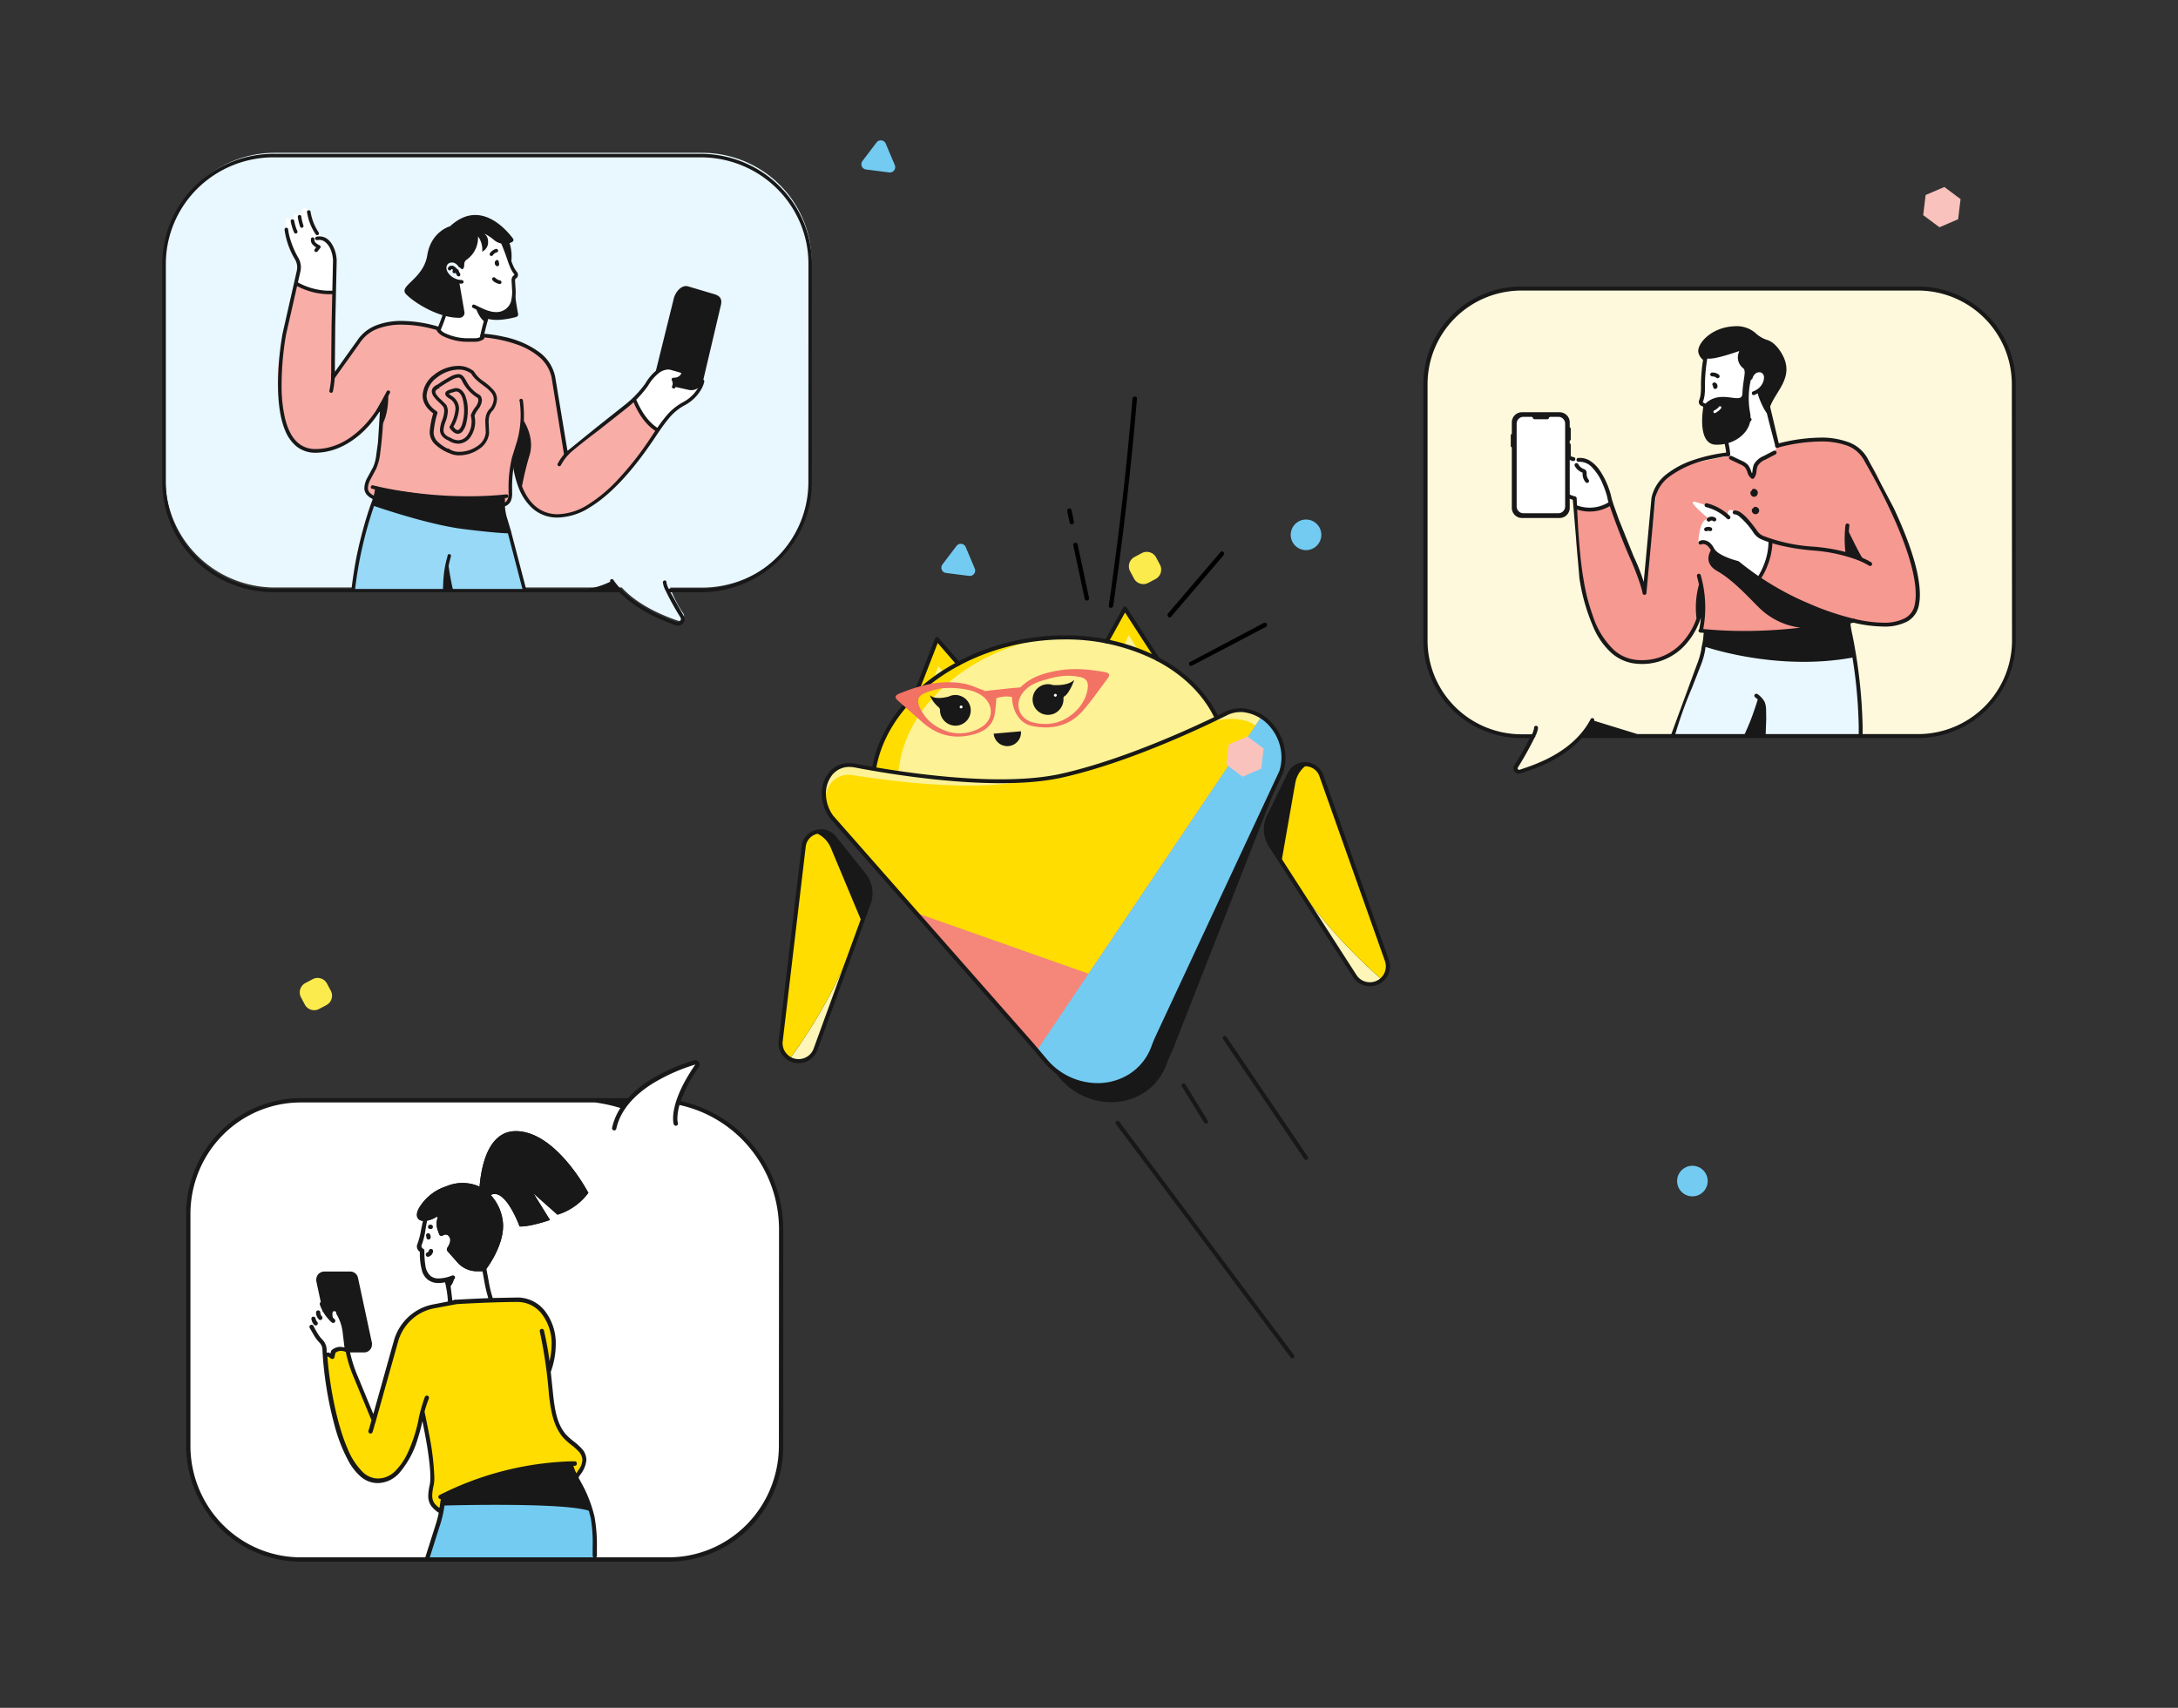
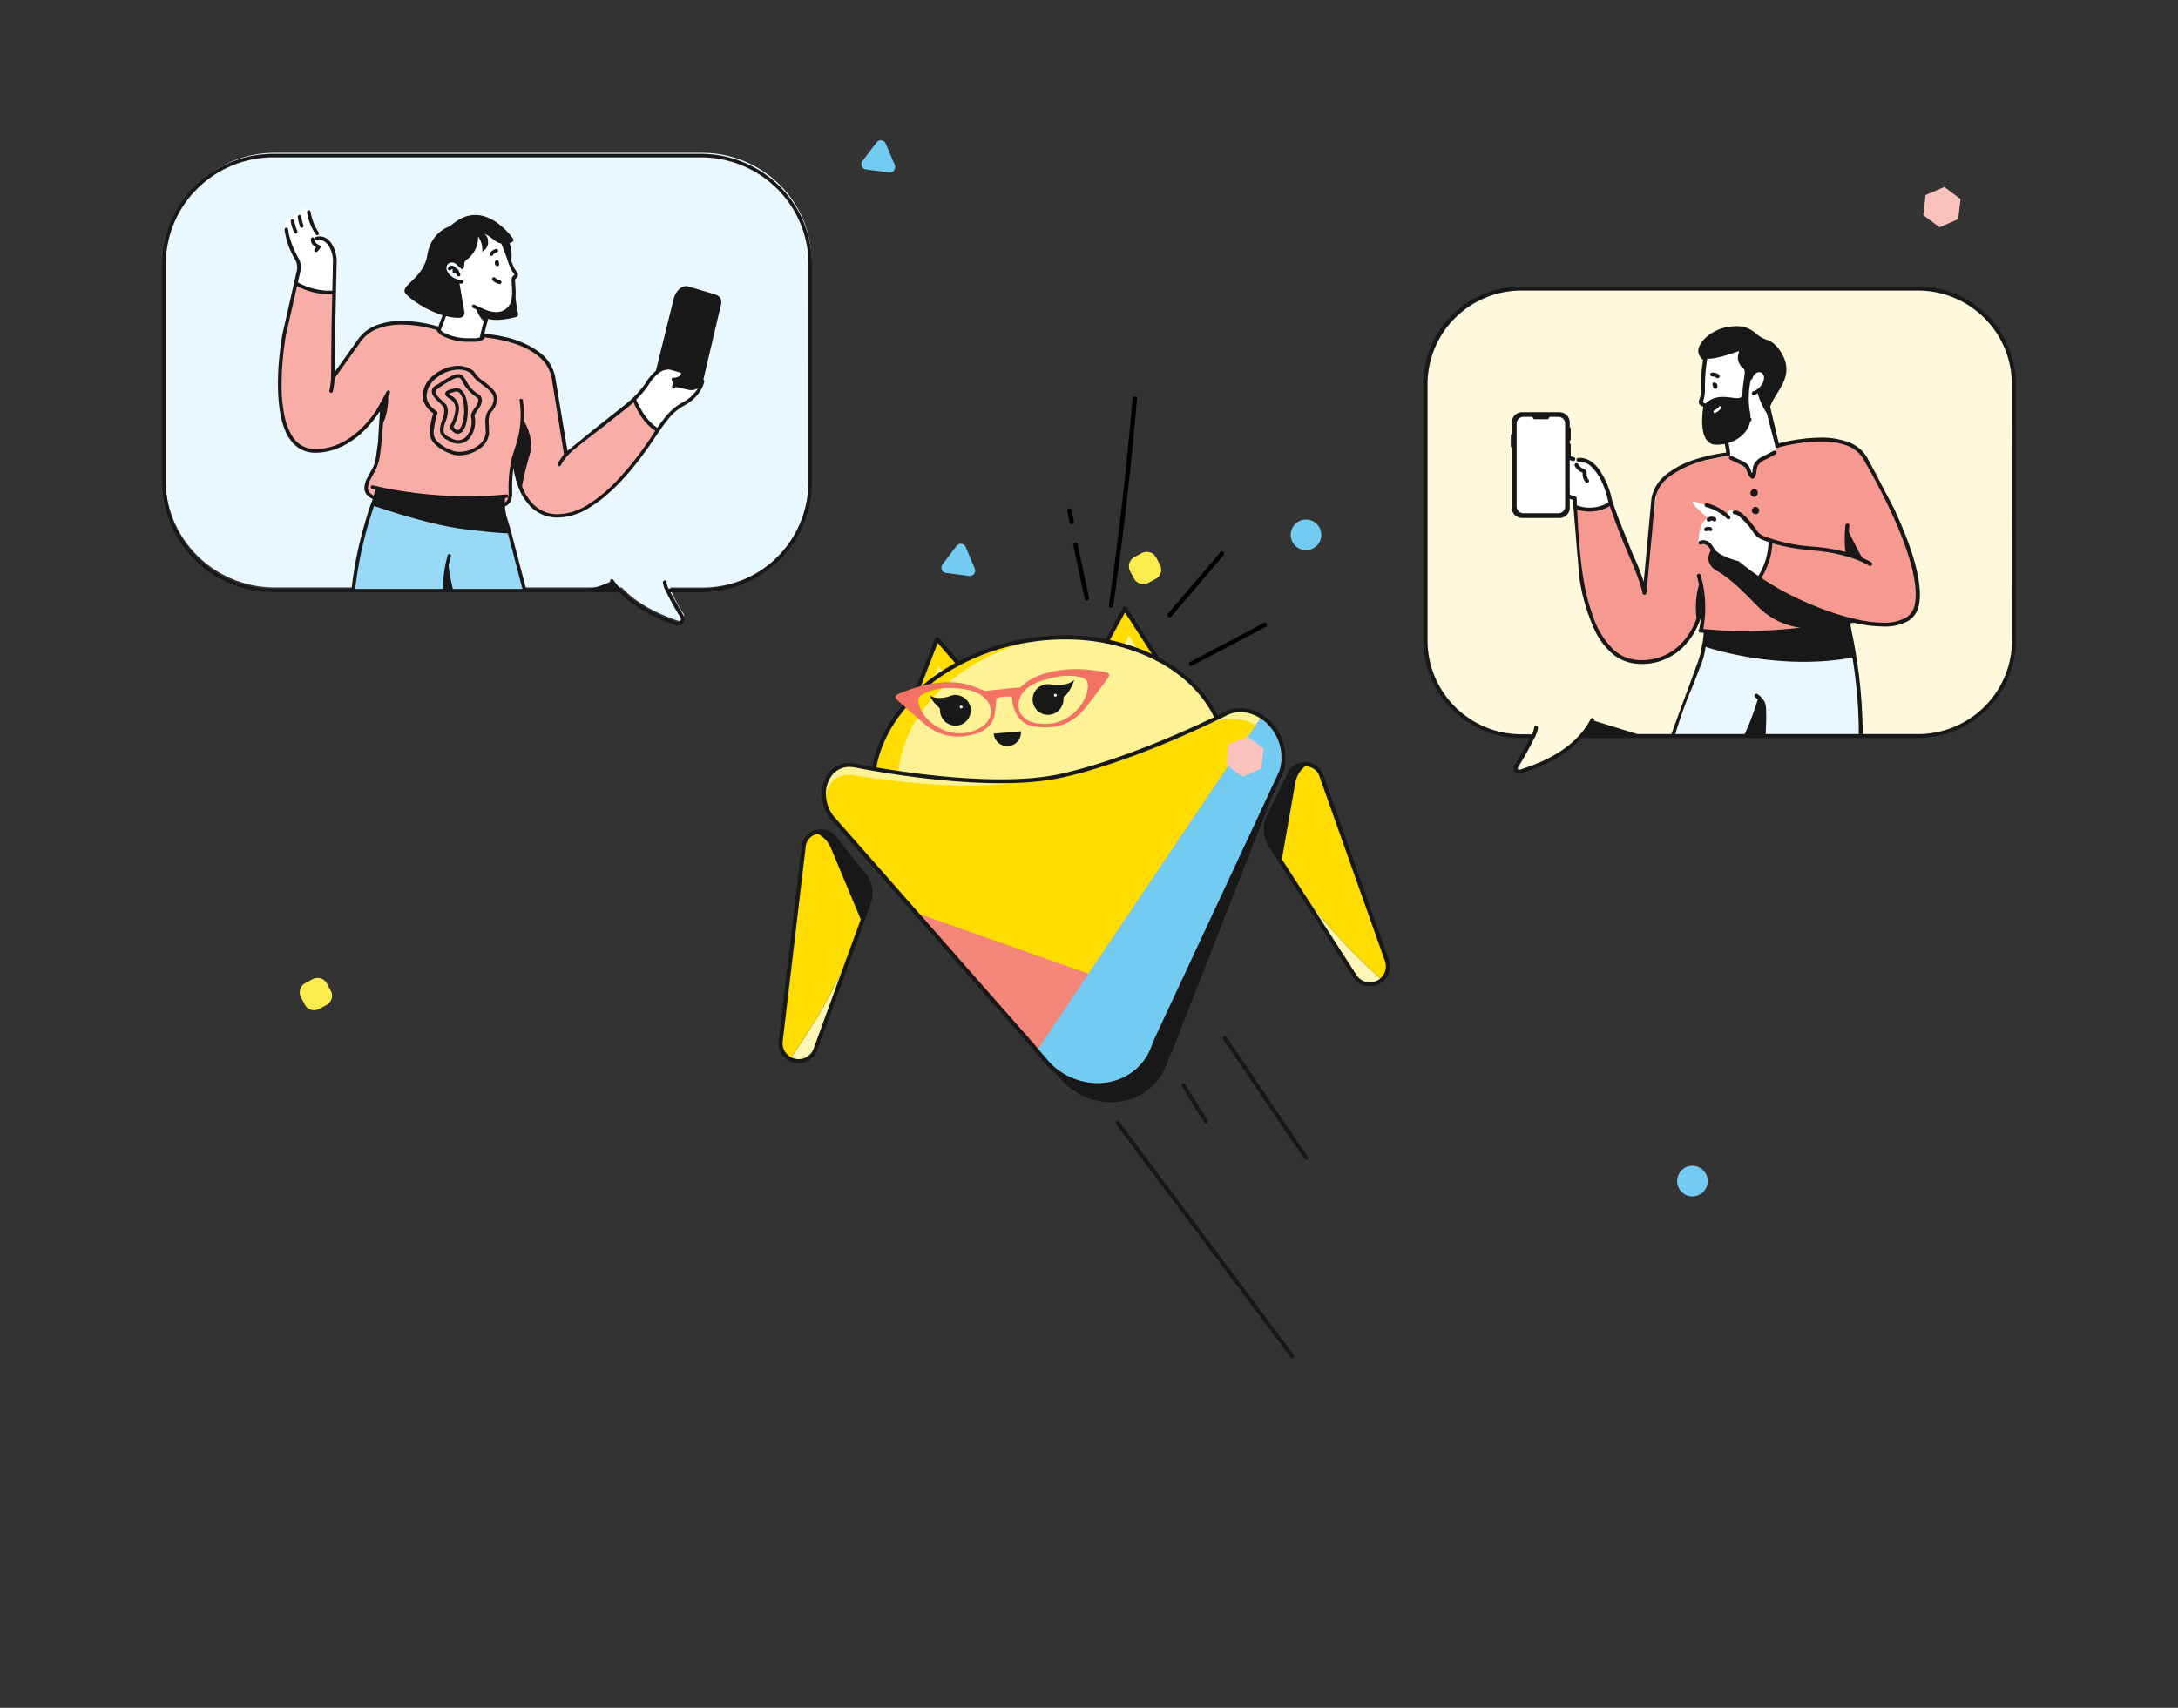
<svg xmlns="http://www.w3.org/2000/svg" xmlns:xlink="http://www.w3.org/1999/xlink" width="255" height="200" fill="none">
  <rect width="100%" height="100%" fill="#333333" stroke="none" />
  <style>.B{fill:#fff}.C{fill:#181818}.D{fill:#fd0}.E{fill:#73cbf2}.F{fill:#fdf295}</style>
  <g clip-path="url(#A)">
    <path d="M224.506 33.718h-46.44a11.25 11.25 0 0 0-4.296.852 11.23 11.23 0 0 0-3.643 2.428 11.2 11.2 0 0 0-2.433 3.633c-.564 1.358-.853 2.814-.853 4.285v30.029c0 1.47.289 2.926.853 4.285a11.2 11.2 0 0 0 2.433 3.633 11.23 11.23 0 0 0 3.643 2.428 11.25 11.25 0 0 0 4.296.852h1.315a15.64 15.64 0 0 1-1.885 3.59.4.4 0 0 0 .012.465.4.4 0 0 0 .444.14c1.734-.551 5.116-1.861 7.228-4.195h39.33c1.475 0 2.935-.29 4.297-.852s2.6-1.388 3.642-2.428 1.869-2.274 2.433-3.633.854-2.814.853-4.285V44.915a11.16 11.16 0 0 0-.853-4.286 11.2 11.2 0 0 0-2.434-3.633 11.24 11.24 0 0 0-3.644-2.427c-1.363-.562-2.824-.852-4.298-.851z" fill="#fef9dc" />
    <path d="M217.848 86.196l-21.958-.155 3.683-10.296 17.098-1.233.538 2.307a28.94 28.94 0 0 1 .639 9.377z" fill="#e9f7fe" />
    <path d="M220.157 73.302l-3.103-.623-6.927 1.365a6.27 6.27 0 0 1-1.396.118l-9.624-.223.319-2.794-.693 1.765c-4.791 7.685-9.651 4.877-11.969.614l-1.889-7.407c-.521-1.875-.292-6.67-.292-6.67l3.965-.646 3.988 10.688 1.483-12.444c.888-1.335 2.23-2.304 3.778-2.73l13.717-2.775c1.761-.356 3.592-.07 5.159.807s2.766 2.286 3.379 3.97l3.564 8.54c1.086 2.602 2.017 6.647-1.027 8.117a4.25 4.25 0 0 1-2.432.328z" fill="#f69991" />
    <path d="M202.256 52.932v-1.47l-2.898-4.095c-.066-.046-.118-.109-.152-.181s-.047-.153-.04-.233l.493-5.173 2.314-.673c1.825-.528 5.275 1.966 4.75 3.786l.274 3.594 1.004 3.503a.76.76 0 0 1-.029.504c-.067.16-.188.292-.341.374l-1.615.869c-.153.084-.283.202-.38.346s-.158.309-.177.482l-.082.723c-.006.058-.03.113-.068.157s-.088.076-.145.091a.29.29 0 0 1-.171-.008c-.055-.02-.103-.056-.136-.103l-.562-1.001-1.615-.801a.76.76 0 0 1-.312-.285.75.75 0 0 1-.112-.407z" class="B" />
    <path d="M216.319 62s1.675 3.531 1.985 3.685l-1.419-.564c-.214-.073-.684 0-.684-.937" class="C" />
    <g class="B">
      <path d="M188.548 58.765c-1.698 1.438-4.157.55-4.157.55v-.91a4.28 4.28 0 0 1-.913-.296v-4.605l.429.259h.662a2.68 2.68 0 0 1 1.237.305c2.331 1.16 2.742 4.696 2.742 4.696zm11.025.396a3.97 3.97 0 0 1 1.541.428 3.96 3.96 0 0 1 1.247 1.001s-.457-1.474.99-.582 1.962 2.512 2.646 2.821a10 10 0 0 0 1.292.455s-.247 3.585-1.369 4.409l-2.483-1.847s-2.97-.701-3.44-2.152c0 0-.821-.523-1.159-.027 0 0 .032-2.894 1.2-2.935 0 0-2.838-2.33-1.488-1.938s1.023.369 1.023.369z" />
    </g>
    <path d="M183.903 51.462v-1.288c0-.032-.013-.062-.035-.085s-.052-.036-.084-.038v-.61a1.19 1.19 0 0 0-.358-.827c-.224-.218-.525-.339-.837-.338h-4.395a1.19 1.19 0 0 0-.842.348c-.223.223-.349.525-.349.84v1.365c-.032 0-.064.013-.087.036s-.036.054-.036.087v1.297c0 .033.013.064.036.087s.055.036.087.036v7.098a1.19 1.19 0 0 0 .09.456c.059.145.147.276.257.387s.243.199.387.259.3.091.457.091h4.395c.317 0 .621-.126.845-.349a1.19 1.19 0 0 0 .35-.843v-5.988c.032-.001.062-.015.084-.038s.035-.053.035-.085v-1.297c0-.032-.013-.062-.035-.085s-.052-.036-.084-.038v-.346c.017-.001.033-.005.048-.011s.029-.017.04-.029.019-.027.024-.042.008-.032.007-.049z" class="C" />
    <path d="M182.447 48.814h-.913c-.037 0-.074.011-.105.031s-.057.049-.073.083l-.022.055c-.018.034-.044.062-.076.082a.21.21 0 0 1-.107.032h-1.483a.2.2 0 0 1-.106-.031c-.031-.02-.056-.049-.072-.083l-.023-.055c-.017-.034-.043-.062-.075-.082a.21.21 0 0 0-.107-.032h-.913c-.213 0-.417.084-.568.235a.8.8 0 0 0-.235.566v9.687a.8.8 0 0 0 .771.805h4.107a.8.8 0 0 0 .799-.796v-9.696c0-.105-.02-.209-.06-.306s-.098-.186-.173-.26-.162-.133-.259-.174-.202-.061-.307-.061z" class="B" />
    <g class="C">
      <path d="M200.7 45.311v-.055h-.055l.045.032v-.055h-.054l.223.046-.164-.155-.046.046.165.155.21-.091-.028-.059-.21.096h.228v-.155c.001-.03-.004-.059-.015-.087a.23.23 0 0 0-.121-.124c-.028-.011-.057-.017-.087-.017a.23.23 0 0 0-.163.064.23.23 0 0 0-.051.073c-.012.027-.018.057-.019.087v.15l.023.096.027.059c.016.034.04.063.069.086a.24.24 0 0 0 .1.046.23.23 0 0 0 .112-.01c.036-.013.068-.034.094-.062l.045-.045c.029-.032.048-.071.055-.114v-.1a.53.53 0 0 0-.041-.196.39.39 0 0 0-.118-.15.38.38 0 0 0-.174-.077c-.064-.011-.121.002-.17.037s-.084.086-.095.145.005.12.04.17a.23.23 0 0 0 .147.094l.028.073zm4.668.942a2.36 2.36 0 0 0 .912-.558c.257-.253.453-.562.571-.903.062-.182.095-.372.096-.564a1.6 1.6 0 0 0 0-.196 1.08 1.08 0 0 0-.407-.714 1 1 0 0 0-.602-.191 1.12 1.12 0 0 0-.552.141 1.44 1.44 0 0 0-.422.388c-.112.156-.193.334-.235.522-.008.03-.009.061-.005.091a.24.24 0 0 0 .031.086c.016.026.037.05.062.068s.053.032.083.039.061.009.092.004.06-.015.086-.031.05-.037.068-.062.032-.053.039-.083c.067-.256.231-.476.456-.614a.7.7 0 0 1 .329-.082.52.52 0 0 1 .329.1.63.63 0 0 1 .228.414c.004.044.004.088 0 .132a1.39 1.39 0 0 1-.073.419c-.096.273-.253.521-.46.724s-.456.357-.731.45c-.029.009-.056.023-.079.042s-.042.043-.055.07-.022.056-.024.086.002.06.012.088c.019.057.059.105.113.132a.23.23 0 0 0 .174.014l-.036-.014zm-4.103-2.362a1.2 1.2 0 0 0-.757-.264h-.059c-.06.005-.116.032-.156.077s-.061.104-.059.164.034.115.079.154.103.061.163.059h.032c.166.005.326.062.456.164a.23.23 0 0 0 .32-.037c.037-.047.054-.107.047-.167s-.037-.114-.084-.152h.018z" />
      <path d="M207.138 47.982c.488-2.052 3.194-3.726 1.424-6.652-.612-1.006-1.232-1.397-1.702-1.533a3.53 3.53 0 0 1-1.337-.805c-.349-.295-.754-.516-1.191-.65a3.37 3.37 0 0 0-1.351-.128c-2.51.114-4.216 1.897-4.152 2.971.06.379.262.72.566.955a19.64 19.64 0 0 0-.242 2.771v.541c0 .198-.01.395-.032.591-.021.279-.081.553-.178.815a.49.49 0 0 0-.046.209.51.51 0 0 0 .095.297c.062.087.151.151.252.185h.027a.25.25 0 0 1 .089.058c.025.025.045.055.057.088-.164 1.015-.502 4.313 1.451 4.382s3.71-1.115 4.039-2.694l.096-.096c.021-.021.038-.046.049-.073s.018-.057.018-.086-.006-.059-.018-.086-.028-.052-.049-.073-.035-.03-.055-.041c.006-.187-.007-.375-.041-.56-.406-2.056.032-4.095.337-4.55s1.173-.673 1.369.105-.616 1.688-.807 1.906.862 2.589 1.168 2.612.114-.191.164-.46zm-6.516.296a.16.16 0 0 1 .068-.205c.227-.107.428-.263.589-.455.014-.014.03-.025.048-.033s.038-.012.057-.012.039.004.057.012.034.019.048.033c.028.029.043.067.043.107s-.015.078-.043.107c-.189.228-.423.414-.689.546-.037.01-.076.005-.109-.014s-.058-.05-.069-.086zm-1.218-1.128l-.032-.046v-.027c.115-.304.187-.623.214-.946a5.98 5.98 0 0 0 .032-.642v-.032-.528a19.97 19.97 0 0 1 .269-2.939c.375.068 1.324-.045 3.701-.869l.041.041a1.59 1.59 0 0 0-.12 1.057c.084.355.287.672.576.895.416.359 0 1.124-.086 3.003-.078 1.365-2.501-.632-4.344 1.169-.065-.057-.141-.101-.224-.127l-.027-.009z" />
      <path d="M201.612 50.926a8.83 8.83 0 0 1 .507 2.275c0 .06.024.118.067.161s.1.067.161.067a.23.23 0 0 0 .161-.067c.043-.043.067-.101.067-.161a9.23 9.23 0 0 0-.538-2.439c-.01-.03-.025-.058-.045-.081a.24.24 0 0 0-.074-.057.23.23 0 0 0-.182-.008c-.029.011-.056.029-.078.051s-.04.048-.052.077a.22.22 0 0 0-.016.092.23.23 0 0 0 .022.09zm4.792-4.86c.246 1.82.976 4.277 1.455 6.201a.25.25 0 0 0 .107.145.24.24 0 0 0 .087.031c.03.005.061.003.091-.005s.059-.021.083-.039.046-.041.062-.068a.24.24 0 0 0 .031-.086c.004-.03.003-.062-.005-.091l-1.455-6.151c-.008-.06-.04-.115-.088-.152a.23.23 0 0 0-.17-.046c-.06.008-.115.039-.153.087a.23.23 0 0 0-.045.17v.005z" />
      <path d="M202.324 52.977a19.23 19.23 0 0 0-4.107.91 10.43 10.43 0 0 0-3.034 1.597c-.928.684-1.576 1.68-1.825 2.803l-1.027 11.106h.223l.229-.045a22.22 22.22 0 0 0-1.497-4.154l-1.752-4.354-.616-1.729-.183-.573-.073-.282c-.064-.309-.149-.613-.255-.91a9.23 9.23 0 0 0-1.164-2.339 4.02 4.02 0 0 0-.972-.969c-.372-.265-.816-.409-1.273-.414h-.219c-.06.007-.115.037-.152.084s-.055.107-.049.166c.003.03.012.059.026.086a.21.21 0 0 0 .057.069.24.24 0 0 0 .079.042c.029.009.059.012.089.008h.169a1.98 1.98 0 0 1 1.323.573 6.27 6.27 0 0 1 1.369 2.134c.14.328.262.664.365 1.005.058.176.105.355.142.537a3.25 3.25 0 0 0 .086.35c.329 1.078 1.492 4.277 2.569 6.706a30.91 30.91 0 0 1 1.191 3.067l.219.751c0 .082.037.146.046.187v.055c.002.03.009.059.022.086s.031.051.053.071.048.036.076.046.059.014.089.013.059-.009.086-.022.051-.031.072-.053a.21.21 0 0 0 .045-.076.22.22 0 0 0 .013-.088l1.032-11.106h-.229l.224.041a4.3 4.3 0 0 1 1.656-2.534 11.75 11.75 0 0 1 4.39-1.965l1.789-.359.529-.073h.187a.23.23 0 0 0 .086-.024.22.22 0 0 0 .07-.055c.02-.023.035-.049.044-.078s.013-.059.01-.088a.24.24 0 0 0-.024-.086.25.25 0 0 0-.055-.07c-.022-.02-.05-.034-.078-.043s-.059-.013-.089-.01l.018.009zm19.403 6.53l-3.03-5.747c-.498-.941-1.337-1.657-2.346-2.002a9.15 9.15 0 0 0-3.217-.51c-1.735.032-3.46.281-5.133.742a.23.23 0 0 0-.134.113c-.028.054-.034.116-.017.174.008.029.022.055.041.078a.22.22 0 0 0 .069.056.21.21 0 0 0 .085.025c.03.002.06-.001.088-.01l.105-.027a19.84 19.84 0 0 1 4.882-.696c1.037-.032 2.071.123 3.053.455a3.76 3.76 0 0 1 2.113 1.82l.255.455a71.14 71.14 0 0 1 3.313 6.502c1.296 2.939 2.442 6.252 2.437 8.681.004.403-.035.806-.114 1.201a2.24 2.24 0 0 1-.404.936c-.205.277-.471.503-.778.661-.781.374-1.644.549-2.51.51a15.38 15.38 0 0 1-3.308-.432c-.027-.025-.06-.043-.096-.051s-.074-.008-.109.001c-1.744-.428-3.448-1.005-5.093-1.725a33.52 33.52 0 0 1-8.286-4.968l-.101-.05-.1-.027a8.73 8.73 0 0 1-1.424-.496 4.58 4.58 0 0 1-.817-.455c-.209-.141-.38-.332-.497-.555-.087-.164-.194-.317-.319-.455a1.31 1.31 0 0 0-.41-.321 1.3 1.3 0 0 0-.503-.134 1.06 1.06 0 0 0-.397.077.23.23 0 0 0-.082.045c-.024.02-.043.045-.057.073s-.021.059-.023.09.004.063.016.092.028.056.05.078a.23.23 0 0 0 .078.051.22.22 0 0 0 .092.016c.032-.001.062-.008.09-.022a.68.68 0 0 1 .233-.046.84.84 0 0 1 .593.314 2.13 2.13 0 0 1 .187.232l.046.077c0 .036.041.068.064.105-.274.455-.735 1.615.762 2.452 1.916 1.078 3.961 3.394 4.796 4.19a8.37 8.37 0 0 0 4.919 2.425c-2.178.256-4.369.385-6.562.387-1.533 0-3.149-.068-4.81-.227a13.78 13.78 0 0 0-.296-6.306c-.017-.058-.056-.107-.109-.137a.23.23 0 0 0-.174-.022c-.029.008-.056.021-.08.04s-.044.042-.058.068a.21.21 0 0 0-.026.085c-.002.03 0 .06.009.089l.232.965a10.26 10.26 0 0 0-.287 3.977 8.08 8.08 0 0 1-1.597 2.73c-.593.68-1.326 1.224-2.149 1.596a6.31 6.31 0 0 1-2.62.561c-.232 0-.456 0-.711-.036-.984-.104-1.907-.522-2.633-1.192-1.129-1.115-1.967-2.488-2.442-3.999a26.17 26.17 0 0 1-1.113-4.445c-.288-1.684-.479-4.009-.602-5.915l-.128-2.398-.037-.974a.24.24 0 0 0-.052-.135.23.23 0 0 0-.121-.079c-.247-.062-.486-.147-.716-.255a.24.24 0 0 0-.176-.004c-.057.021-.104.063-.13.118a.22.22 0 0 0-.005.174c.022.057.064.102.119.127a4.55 4.55 0 0 0 .63.232l.771 9.177c.309 2.101.911 4.148 1.788 6.083.462.989 1.109 1.88 1.908 2.625a5.05 5.05 0 0 0 2.893 1.301 7.16 7.16 0 0 0 .757.041 6.81 6.81 0 0 0 2.806-.603 6.79 6.79 0 0 0 2.305-1.704 8.56 8.56 0 0 0 1.766-3.13 13.36 13.36 0 0 1-.192 1.365.24.24 0 0 0-.082.15c-.003.03 0 .06.009.089s.022.056.042.079a.22.22 0 0 0 .069.057c.026.014.056.023.086.026h.082l.319.027-.073.728c-.036.387-.164.787-.214 1.233-.111.59-.279 1.167-.502 1.724l-3.03 8.244a.23.23 0 0 0 .164.278c.059.014.122.004.174-.028a.23.23 0 0 0 .104-.141 48 48 0 0 1 1.999-5.596l1.018-2.602c.238-.587.413-1.197.524-1.82 0-.123.037-.25.06-.373 1.099.359 8.889 2.771 17.189 1.247a56.46 56.46 0 0 1 .735 8.126v1.001c-.002.03.003.06.014.088s.026.054.046.076.045.04.072.052.057.02.087.021a.22.22 0 0 0 .088-.014c.028-.011.054-.026.076-.046s.04-.045.052-.072.02-.056.021-.086v-1.019a60.71 60.71 0 0 0-1.173-10.66 15.7 15.7 0 0 1-.237-1.274c0-.082 0-.141-.023-.196l.361-.086a15.71 15.71 0 0 0 3.504.455 5.71 5.71 0 0 0 2.738-.564 2.73 2.73 0 0 0 .923-.793c.244-.33.411-.711.487-1.114a6.16 6.16 0 0 0 .123-1.292c-.013-2.926-1.538-6.866-3.052-10.101zm-2.579 6.383c-.027 0-2.144-1.483-6.776-1.87a19.56 19.56 0 0 1-5.932-1.265 1.6 1.6 0 0 1-.707-.578 14.61 14.61 0 0 0-1.146-1.456 5.1 5.1 0 0 0-.711-.646c-.212-.172-.472-.275-.744-.296h-.055a.23.23 0 0 0-.086.024.22.22 0 0 0-.07.055c-.02.023-.034.049-.044.078a.24.24 0 0 0-.01.088c.007.059.036.114.082.153a.24.24 0 0 0 .165.056.97.97 0 0 1 .479.214 9.05 9.05 0 0 1 1.743 1.988 2.11 2.11 0 0 0 .912.737c.881.378 2.82 1.028 6.056 1.301a18.87 18.87 0 0 1 4.992 1.042 10.74 10.74 0 0 1 1.186.528l.288.164.068.041a.23.23 0 0 0 .308-.063c.033-.048.047-.107.038-.164a.23.23 0 0 0-.086-.145l.05.014zm-16.623-5.464a5.97 5.97 0 0 0-2.665-1.483c-.029-.008-.059-.009-.089-.005s-.058.014-.084.029-.049.035-.067.059a.22.22 0 0 0-.038.08.23.23 0 0 0 .164.278 5.51 5.51 0 0 1 2.464 1.365c.021.021.046.038.073.05a.23.23 0 0 0 .087.017c.029 0 .059-.006.086-.017a.21.21 0 0 0 .073-.05.22.22 0 0 0 .052-.072c.011-.027.018-.057.018-.087s-.007-.059-.018-.087a.22.22 0 0 0-.052-.072l-.004-.005zm-1.67.227a.74.74 0 0 0-.457-.15.75.75 0 0 0-.524.205c-.035.044-.052.1-.049.156s.027.109.067.149a.23.23 0 0 0 .148.069c.057.004.113-.012.158-.046.026-.026.058-.046.092-.059s.071-.02.108-.018c.063-.003.124.017.174.055s.11.053.17.046.116-.039.154-.087.053-.108.045-.168a.23.23 0 0 0-.086-.151zm-.53 1.115a.87.87 0 0 0-.319-.064.8.8 0 0 0-.351.077c-.028.012-.052.03-.072.052s-.036.047-.047.075-.014.058-.013.087.009.059.022.086.031.052.053.072.049.036.077.046.059.015.089.013a.23.23 0 0 0 .087-.022c.049-.02.102-.031.155-.032a.35.35 0 0 1 .141.027c.028.012.058.018.089.019a.22.22 0 0 0 .163-.067c.022-.022.038-.047.05-.075.021-.056.02-.117-.003-.172a.23.23 0 0 0-.121-.123z" />
      <path d="M207.061 63.415a7.74 7.74 0 0 1-.653 2.985 9.07 9.07 0 0 1-.456.91l-.151.241-.036.055.068.055-.064-.064.069.055-.064-.064.146.141-.123-.159h-.023l.146.141-.123-.159.137.173-.105-.196h-.032l.137.173-.105-.196.105.2v-.223c-.035-.007-.071-.007-.105 0l.105.2.132-.182a.21.21 0 0 0-.132-.041v.223l.132-.182-.132.182.223-.045c-.012-.055-.045-.104-.091-.136l-.132.182.223-.045-.219.045h.237v-.045l-.219.045h.219a.23.23 0 0 0-.228-.227c-.06 0-.118.024-.161.067s-.067.1-.067.161a.21.21 0 0 0 0 .087.25.25 0 0 0 .087.103.24.24 0 0 0 .128.042c.046.002.086-.012.123-.036l.045-.036.051-.064c.309-.468.566-.969.766-1.492a8.07 8.07 0 0 0 .603-2.953.23.23 0 0 0-.229-.227c-.06 0-.118.024-.161.067s-.067.1-.067.161l-.004.082zm-18.636-4.65a4.22 4.22 0 0 1-2.318.687 4.12 4.12 0 0 1-1.447-.259c-.028-.011-.057-.016-.087-.015s-.06.008-.087.02-.051.03-.072.052-.036.048-.046.076a.22.22 0 0 0-.015.088.22.22 0 0 0 .019.087.24.24 0 0 0 .052.073c.022.021.048.037.076.047a4.6 4.6 0 0 0 1.607.287 4.65 4.65 0 0 0 2.569-.764c.05-.033.085-.085.096-.144a.23.23 0 0 0-.032-.17c-.017-.025-.038-.047-.062-.064s-.053-.029-.082-.035-.06-.006-.089 0-.058.018-.082.035zm19.238-5.974l-1.182.614c-.473.19-.869.531-1.127.969a2.79 2.79 0 0 0-.173.764c-.01.197-.073.387-.183.551l.178.141.132-.182a.97.97 0 0 1-.283-.455 2.35 2.35 0 0 0-.337-.705 1.98 1.98 0 0 0-.758-.523l-1.172-.56a.24.24 0 0 0-.087-.023c-.03-.002-.06.002-.088.012a.23.23 0 0 0-.077.045c-.022.02-.041.044-.054.071-.026.054-.029.117-.009.174a.23.23 0 0 0 .114.131l1.177.56c.226.086.431.221.598.396.115.179.205.373.265.578a1.36 1.36 0 0 0 .456.682.23.23 0 0 0 .167.041c.058-.008.111-.04.148-.086a1.53 1.53 0 0 0 .278-.764 2.34 2.34 0 0 1 .137-.646c.215-.342.535-.605.913-.751l1.181-.614c.054-.027.095-.075.114-.132s.014-.119-.013-.173-.077-.095-.135-.113-.121-.014-.175.013l-.005-.014zm8.401 8.731c-.06.529-.091 1.06-.092 1.593.001.609.042 1.217.124 1.82.007.06.039.115.087.152a.23.23 0 0 0 .369-.211 13.67 13.67 0 0 1-.119-1.774 12.35 12.35 0 0 1 .092-1.538.23.23 0 0 0-.201-.255c-.061-.007-.122.01-.17.047s-.078.092-.086.153l-.004.014zm-31.7-6.975c.192.372.518.658.912.801l.05.027.037-.041-.046.032.037-.041-.046.032.037-.027h-.046l.037-.027h-.046v.168a1.49 1.49 0 0 0 .351.997c.019.023.043.042.07.056s.055.022.085.025.06 0 .089-.009a.23.23 0 0 0 .078-.042c.023-.019.042-.043.056-.069a.21.21 0 0 0 .025-.085.22.22 0 0 0-.009-.088.23.23 0 0 0-.042-.078c-.148-.183-.228-.411-.229-.646v-.155a.47.47 0 0 0-.077-.273.51.51 0 0 0-.228-.168 1.24 1.24 0 0 1-.671-.564.23.23 0 0 0-.297-.123c-.028.012-.053.028-.075.05s-.038.047-.049.075-.018.058-.017.088a.22.22 0 0 0 .018.088h-.004zm-.092-.992l-.515-.177c-.028-.011-.058-.016-.089-.015a.21.21 0 0 0-.086.021c-.027.013-.052.031-.072.053s-.036.049-.045.077c-.019.057-.015.12.011.174s.073.096.13.117l.516.182a.24.24 0 0 0 .093.012c.031-.002.062-.011.09-.025s.053-.034.074-.057.036-.051.046-.081.014-.061.012-.093-.011-.062-.025-.09-.034-.053-.058-.074-.052-.036-.082-.046m21.05 4.172v-.055.055-.055.041h.023-.027.022.023v.227-.227.027h.023-.023v.027h.023-.037.051-.055.05c.007-.03.007-.061.002-.091a.24.24 0 0 0-.033-.085c-.016-.026-.038-.048-.063-.066s-.054-.03-.084-.037-.061-.007-.091-.002a.24.24 0 0 0-.151.096.23.23 0 0 0-.036.083v.086c-.001.111.039.219.112.303a.45.45 0 0 0 .285.152h.032c.117-.006.227-.056.308-.141s.125-.197.125-.314v-.082a.46.46 0 0 0-.433-.401h-.092c-.06.013-.113.05-.146.102s-.045.115-.032.175.051.113.103.146.115.045.176.031h-.055zm.205 2.052v-.055.055-.055.041h-.027.023v.227-.227.027h.023-.023v.027h.023-.041.054-.054.054a.23.23 0 0 0-.031-.175c-.033-.052-.086-.089-.147-.102s-.123-.002-.176.031-.089.086-.102.146v.087a.43.43 0 0 0 .114.291c.036.042.08.076.129.101s.103.04.159.044h.027a.46.46 0 0 0 .306-.127.45.45 0 0 0 .127-.305v-.027c-.004-.055-.019-.109-.044-.158a.41.41 0 0 0-.102-.129.43.43 0 0 0-.292-.114h-.086c-.061.013-.114.05-.147.102a.23.23 0 0 0-.031.175c.013.06.05.113.102.146s.116.044.176.031l-.014-.059zm1.246 23.391a2.55 2.55 0 0 0-.169-.946 2.64 2.64 0 0 0-.83-.91c-.024-.019-.05-.033-.079-.041a.23.23 0 0 0-.089-.008c-.03.003-.059.012-.085.026s-.05.034-.069.057-.033.05-.041.079-.012.059-.008.089a.23.23 0 0 0 .026.085.25.25 0 0 0 .057.068l.311.259c-.11.4-.375 1.183-.639 1.92-.361 1.019-.99 2.357-.99 2.357l2.167.023c.039.039.091.064.146.068s.119-.016.164-.055a.23.23 0 0 0 .078-.154l.068-1.915-.018-1.001z" />
      <path d="M224.542 33.554h-46.434c-3.039 0-5.952 1.203-8.101 3.345s-3.356 5.046-3.357 8.076v30.029a11.41 11.41 0 0 0 3.357 8.077 11.48 11.48 0 0 0 8.101 3.348h1.008c-.333.669-.89 1.688-1.825 3.221a.61.61 0 0 0-.092.328.63.63 0 0 0 .626.628.61.61 0 0 0 .196-.032c1.56-.505 4.864-1.565 7.191-4.145h39.33a11.48 11.48 0 0 0 8.101-3.348c2.148-2.142 3.356-5.047 3.357-8.077V44.974c-.001-3.029-1.209-5.934-3.358-8.076s-5.062-3.345-8.1-3.345zm11.025 41.445a10.96 10.96 0 0 1-3.224 7.755c-2.063 2.057-4.861 3.213-7.778 3.214H191.71l-5.069-1.561c.023-.055.023-.117 0-.172s-.066-.099-.121-.122-.117-.023-.173-.001-.099.066-.122.121c-2.03 3.854-6.411 5.291-8.318 5.915h-.055c-.022 0-.044-.004-.064-.013s-.039-.021-.055-.037a.2.2 0 0 1-.05-.123l.028-.091a38.81 38.81 0 0 0 1.957-3.503c.03-.02.055-.047.072-.079s.027-.067.029-.103v-.027a2.69 2.69 0 0 0 .301-.91.31.31 0 0 0-.037-.155.21.21 0 0 0-.058-.067c-.024-.018-.051-.032-.08-.039s-.059-.009-.088-.005-.058.014-.084.03c-.04.023-.073.059-.092.101s-.026.09-.018.136a2.58 2.58 0 0 1-.251.728h-1.223c-2.917-.001-5.715-1.157-7.778-3.214s-3.222-4.847-3.223-7.755V44.992c0-1.44.284-2.867.837-4.197s1.364-2.54 2.385-3.558 2.235-1.826 3.57-2.377a11.02 11.02 0 0 1 4.209-.833h46.403c1.445-.001 2.875.283 4.21.833a11 11 0 0 1 3.569 2.377c1.022 1.018 1.832 2.227 2.385 3.558s.838 2.757.838 4.197l.023 30.006z" />
    </g>
  </g>
  <g clip-path="url(#B)">
    <path d="M82.192 17.894H32.179c-3.397.001-6.655 1.337-9.058 3.714s-3.754 5.601-3.758 8.964v25.537c0 3.366 1.351 6.593 3.755 8.973s5.665 3.717 9.065 3.717h40.611c1.884 2.063 4.78 3.28 6.56 3.886a.57.57 0 0 0 .337 0c.11-.034.207-.1.278-.189a.56.56 0 0 0 .12-.312c.007-.114-.021-.227-.08-.324a14.77 14.77 0 0 1-1.567-3.049h3.751c3.4 0 6.661-1.337 9.065-3.717s3.755-5.608 3.755-8.973V30.572c-.003-3.363-1.355-6.588-3.759-8.965s-5.663-3.712-9.061-3.712z" fill="#e9f7fe" />
    <path d="M52.642 39.537l-1.359-.899L55.06 27.87l2.113-.8c1.575-.557 2.792 4.245 2.792 4.245s.746 1.184.375 1.085l-.333 2.566c-.154 1.188-1.434 2.121-2.572 1.716l-.267-.058-.775 2.888c-1.216.401-2.53.409-3.751.025z" class="B" />
    <path d="M61.407 69.08H41.356a19.21 19.21 0 0 1 .834-5.701l1.409-4.196 15.358.78 2.451 9.117z" fill="#97d9f7" />
    <g class="C">
      <path d="M55.968 27.684a2.62 2.62 0 0 1 .488 1.79c.233-.115.424-.298.546-.525s.171-.486.137-.741a1.07 1.07 0 0 0-.129-.486 1.09 1.09 0 0 0-.338-.376c.418.196.807.449 1.154.751a1.9 1.9 0 0 0 1.13.454l.183.474.696 1.782c.124-.783.064-1.583-.175-2.339a1.4 1.4 0 0 0 .346-.161.26.26 0 0 0 .107-.171c.005-.034.004-.069-.005-.103s-.023-.065-.044-.093c-.692-.916-3.805-4.74-7.36-1.448 0 0-2.23.594-2.68 3.399s-3.384 3.573-2.501 4.538c.8.883 3.776 2.851 6.31 2.785.084-.004.166-.026.24-.065a.58.58 0 0 0 .191-.159.57.57 0 0 0 .107-.47l-.613-3.548s-1.559-.342-1.667-1.262.35-1.65 1.33-.87a4.38 4.38 0 0 0 .633.672c.146.082.313-.186.3-.524a.65.65 0 0 1 .254-.557c.443-.307.799-.72 1.037-1.2a3.14 3.14 0 0 0 .322-1.547zm4.685 9.039a34.47 34.47 0 0 1-.525-4.026v2.063a2.9 2.9 0 0 1-.383 1.262c-.396.788-1.834.846-2.321.66-.154-.062-.596-.173-.596-.173l-1.113-.437s.417 1.304 1.13 1.65l.121-.446c1.038.413 2.742.037 3.443-.149.044-.009.085-.027.122-.053s.067-.058.09-.096a.32.32 0 0 0 .034-.255z" />
    </g>
    <path d="M75.848 49.343l-.542-.598-.988-1.836-7.831 6.11-1.38-6.77c.254-3.428-2.042-5.941-5.468-6.518l-3.184-.433-.046.223c-1.992.644-4.059.169-5.11-.883l-.175-.235-2.171-.458v.041c-3.384-.573-6.11.569-6.964 1.832l-2.997 4.369v-9.955h-.125c-1.451.016-2.883-.326-4.168-.994l-1.667 6.89c-.892 3.684-.796 8.783 1.688 11.659a2.62 2.62 0 0 0 .827.623c.315.151.657.238 1.007.256 1.595.098 3.184-.274 4.567-1.068a8.05 8.05 0 0 0 3.202-3.396l.463-.904-.313 4.476-.446 2.644c-1.146 2.653-2.23 3.907.683 3.907l13.337.635c1.171.091 1.792 1.778 2.026-5.747l1.205 4.682c.504 1.238 4.205 5.718 11.132-1.531l3.872-5.021c.642-.718.867-1.155.609-1.296a3.88 3.88 0 0 1-1.042-.705z" fill="#f8ada7" />
    <g class="C">
      <path d="M45.453 46.332s.096 2.195-.834 3.631l.087-1.415.046-.689.042-.561m-1.2 11.885s6.343 2.232 10.649 2.772 5.418.503 5.418.503l-.721-2.475-.058-1.308s.463-.512-.954-.437l-.758.029a54.58 54.58 0 0 1-8.681-.516l-4.076-.569c-.167.135-.288.316-.35.52l-.467 1.481zm17.717-9.902s1.334 1.922.688 4.039-.959 4.068-.959 4.018-.867-3.387-.867-3.387l.417-1.238c.267-.788.721-3.433.721-3.433zm-8.273 19.798h-.888l-.033-1.126.363-1.939s.2 1.535.559 3.065z" />
    </g>
    <g class="B">
      <path d="M75.307 48.745l-1.25-1.836 2.405-2.578a1.95 1.95 0 0 1 .561-.804 1.98 1.98 0 0 1 .885-.434 4.24 4.24 0 0 1 1.796.359l2.134 2.158c.417.293-2.826 2.281-3.197 2.64l-1.313 1.791c-.45.912-1.43-.446-2.021-1.295zM33.504 26.983s-.292-1.815.296-1.386.533.743.533.743-.112-1.621.388-1.287.479.681.479.681-.038-2.063.834-1.168c0 0 .925 2.71 1.479 2.966a3.32 3.32 0 0 1 1.254 1.232 3.27 3.27 0 0 1 .442 1.693l-.204 3.771s-3.184-.128-4.28-.994c0 0 .696-1.584.263-2.715s-1.363-2.071-1.484-3.535z" />
    </g>
    <g class="C">
      <path d="M82.033 18.014H32.02c-3.454.002-6.766 1.362-9.207 3.78A12.83 12.83 0 0 0 19 30.91v25.537c0 1.694.336 3.372.991 4.937a12.89 12.89 0 0 0 2.824 4.186 13.04 13.04 0 0 0 4.227 2.798 13.15 13.15 0 0 0 4.987.983h40.452.029c2.034 2.063 4.901 3.3 6.614 3.882a.84.84 0 0 0 .258.045.78.78 0 0 0 .391-.106.77.77 0 0 0 .283-.287.76.76 0 0 0-.015-.774l-1.55-2.752h3.543a13.1 13.1 0 0 0 9.211-3.779c2.443-2.418 3.816-5.698 3.817-9.118V30.91a12.83 12.83 0 0 0-3.816-9.119c-2.443-2.419-5.757-3.777-9.213-3.777zm12.612 38.433a12.37 12.37 0 0 1-.957 4.78 12.47 12.47 0 0 1-2.733 4.053 12.62 12.62 0 0 1-4.093 2.708 12.72 12.72 0 0 1-4.829.95h-3.751a2.77 2.77 0 0 1-.254-.722c.008-.041.003-.084-.014-.122a.21.21 0 0 0-.082-.093c-.048-.027-.105-.035-.159-.021s-.1.048-.129.095a.27.27 0 0 0-.033.14 2.82 2.82 0 0 0 .329.974c.519 1.071 1.097 2.114 1.73 3.123a.36.36 0 0 1 .054.186.41.41 0 0 1-.104.252c-.032.033-.071.06-.114.078s-.089.028-.136.029a.41.41 0 0 1-.121 0c-1.996-.685-5.581-2.248-7.439-4.951a.21.21 0 0 0-.135-.085c-.055-.01-.111.001-.157.032s-.072.073-.083.122-.004.102.02.146a9.34 9.34 0 0 1-2.672.85H32.029c-3.344-.001-6.552-1.317-8.917-3.658s-3.694-5.516-3.695-8.826V30.91c.001-3.311 1.33-6.485 3.695-8.826s5.572-3.656 8.917-3.658h50.013a12.72 12.72 0 0 1 4.827.949 12.62 12.62 0 0 1 4.092 2.706 12.47 12.47 0 0 1 2.734 4.051 12.37 12.37 0 0 1 .959 4.778l-.008 25.537zM58.123 30.461a.37.37 0 0 0-.196.293v.05a.47.47 0 0 0 .067.235l.079.078.058.033c.031.016.065.025.1.025s.069-.008.1-.025.056-.039.075-.067a.2.2 0 0 0 .033-.094v-.062-.091l-.05-.148c-.018-.055-.058-.1-.11-.126s-.112-.03-.168-.012-.101.057-.127.109-.031.111-.013.166l.05.144.2-.066-.208-.025v.066l.208.025.1-.181-.058-.033-.104.181.183-.103V30.8h-.038v.029l.021-.025h-.038v.029c.024-.013.045-.03.062-.05s.03-.045.038-.07.01-.053.007-.079a.2.2 0 0 0-.024-.076c-.012-.024-.029-.045-.05-.063s-.045-.031-.071-.039a.2.2 0 0 0-.081-.008c-.028.003-.053.011-.078.023l.029-.008zm-4.047 2.327a1.99 1.99 0 0 1-.873-.207 1.97 1.97 0 0 1-.69-.568c-.121-.153-.204-.333-.242-.524a.71.71 0 0 1 0-.132c-.003-.082.011-.164.042-.241a.59.59 0 0 1 .137-.203.6.6 0 0 1 .454-.166c.046-.005.092-.005.138 0 .27.067.503.236.65.47.013.027.031.051.054.07s.049.033.078.041a.21.21 0 0 0 .171-.025c.025-.016.046-.037.062-.062s.026-.053.031-.082.002-.059-.007-.087a.21.21 0 0 0-.043-.077 1.44 1.44 0 0 0-.393-.412 1.45 1.45 0 0 0-.524-.228.98.98 0 0 0-.221 0c-.138-.006-.276.016-.406.065s-.247.124-.345.22a.99.99 0 0 0-.228.338c-.051.127-.076.263-.072.4a1.1 1.1 0 0 0 0 .202 1.64 1.64 0 0 0 .321.697 2.38 2.38 0 0 0 .836.692 2.41 2.41 0 0 0 1.06.252v-.173.165-.165.165a.21.21 0 0 0 .147-.06c.039-.039.061-.091.061-.146s-.022-.107-.061-.146a.21.21 0 0 0-.147-.06l.008-.012z" />
      <path d="M52.909 31.517h-.025-.025.029c.063.023.12.06.167.107a1.95 1.95 0 0 1 .446.623c.011.025.027.048.046.067s.043.034.069.044a.21.21 0 0 0 .08.014c.027-.001.055-.006.08-.017s.048-.026.067-.046.034-.043.044-.068.015-.052.014-.079-.007-.054-.018-.079c-.129-.287-.314-.545-.546-.759-.102-.102-.23-.175-.371-.21h-.096c-.078-.001-.156.017-.225.054-.079.043-.142.109-.179.19-.015.025-.024.053-.027.082s0 .058.009.085.024.053.044.074.044.039.071.05a.21.21 0 0 0 .085.017c.029 0 .058-.006.085-.018s.05-.029.07-.051.034-.047.043-.075l.063-.004z" />
      <path d="M53.372 31.768h-.092l.058.074c.012-.009.021-.02.027-.033s.008-.027.007-.041h-.092l.058.074-.033-.045v.058h.033l-.033-.045v.058-.198l-.05.194h.05v-.198l-.05.194h.046l.046.033a.21.21 0 0 0 .228.045c.025-.011.048-.026.068-.045a.21.21 0 0 0 .06-.146.21.21 0 0 0-.06-.146c-.086-.082-.198-.131-.317-.14v.206l.05-.198h-.046c-.082.001-.162.03-.225.083-.037.029-.067.065-.089.106a.31.31 0 0 0-.036.133.21.21 0 0 0 .061.147c.039.039.092.062.148.063a.21.21 0 0 0 .147-.06c.039-.039.061-.091.061-.146l-.025-.025zm4.334-1.885a.83.83 0 0 1 .459-.33.22.22 0 0 0 .074-.035.2.2 0 0 0 .079-.139c.003-.027 0-.055-.008-.081s-.02-.05-.036-.071-.038-.039-.061-.052-.05-.021-.077-.024-.054-.001-.08.007a1.22 1.22 0 0 0-.696.499.2.2 0 0 0-.032.154c.005.027.016.052.032.074a.22.22 0 0 0 .058.056.21.21 0 0 0 .288-.057zm-.083-3.536a24.05 24.05 0 0 1 1.846 4.278s.079.243.208.545a3.42 3.42 0 0 0 .529.941l.025.066-.025.045h-.021a.7.7 0 0 0-.215.25.69.69 0 0 0-.076.32v.07l.071 1.238a4.73 4.73 0 0 1-.146 1.238 1.76 1.76 0 0 1-.621.858c-.291.216-.642.339-1.005.351h-.133c-.834 0-1.667-.474-2.501-.862-.05-.023-.108-.025-.16-.007s-.095.056-.119.106c-.012.025-.019.051-.02.079s.003.055.012.08.024.049.042.069.041.037.066.048c.792.371 1.667.895 2.676.899h.158a2.2 2.2 0 0 0 1.242-.441 2.16 2.16 0 0 0 .758-1.069 5 5 0 0 0 .163-1.357l-.075-1.238v-.029c-.001-.046.009-.091.029-.132a.28.28 0 0 1 .087-.103h.021a.49.49 0 0 0 .154-.181c.036-.072.053-.151.05-.231a.52.52 0 0 0-.129-.338c-.199-.25-.359-.528-.475-.825l-.142-.363-.038-.107v-.037l-.2.062.2-.058c-.48-1.506-1.107-2.962-1.871-4.348-.012-.024-.029-.046-.049-.064a.21.21 0 0 0-.07-.041.22.22 0 0 0-.081-.011c-.028.001-.054.009-.079.021a.21.21 0 0 0-.065.049c-.018.02-.032.044-.041.07a.2.2 0 0 0-.011.08c.002.027.009.053.021.078l.008.004z" />
      <path d="M56.977 36.55a25.13 25.13 0 0 0-.788 2.929.21.21 0 0 0 .091.216c.023.015.049.026.076.032s.056.006.083 0 .053-.016.077-.031a.21.21 0 0 0 .09-.134 27.43 27.43 0 0 1 .771-2.888c.013-.049.006-.101-.017-.146s-.063-.08-.111-.098a.21.21 0 0 0-.149.001c-.048.018-.087.053-.11.099l-.012.021zm-3.993-3.598l-.834 2.863a22.71 22.71 0 0 1-.984 2.777c-.022.05-.023.107-.004.159s.058.094.108.118a.21.21 0 0 0 .159.005c.052-.019.093-.058.116-.108.396-.92.73-1.866 1-2.83l.834-2.859c.017-.055.011-.114-.017-.164s-.074-.088-.129-.104a.22.22 0 0 0-.166.017c-.051.027-.089.073-.105.128h.021zm4.693-.111c.213.211.484.354.779.413.027.006.056.006.083.002s.054-.015.078-.03.044-.034.06-.057.027-.048.033-.076a.21.21 0 0 0-.029-.159c-.015-.023-.035-.044-.058-.059s-.049-.027-.076-.033a1.12 1.12 0 0 1-.571-.313c-.04-.038-.093-.059-.148-.059s-.108.021-.148.059c-.02.019-.035.042-.046.067s-.016.052-.016.079.005.054.016.079.026.048.046.067l-.004.021z" />
      <path d="M56.431 39.504h.079c1.384.106 2.748.393 4.055.854a8.21 8.21 0 0 1 2.559 1.436 4.28 4.28 0 0 1 1.459 2.43l.204-.041-.204.037 1.459 9.043c.006.039.024.075.05.104a.21.21 0 0 0 .098.062c.038.011.078.011.116 0s.072-.033.098-.062l-.029-.025.029.025-.029-.025.029.025s.613-.66 3.651-2.95l3.368-2.661c.94-.745 1.768-1.619 2.459-2.595a5.22 5.22 0 0 1 1.18-1.411c.32-.282.727-.449 1.154-.474a1.18 1.18 0 0 1 .358.054l.954.272a.84.84 0 0 1 .221.095h.021s0 .058-.062.144a.83.83 0 0 1-.442.334c-.123.04-.25.061-.379.062h-.033c-.038-.002-.076.007-.11.025s-.062.045-.081.077a.21.21 0 0 0 0 .215l.063-.041-.063.037.063-.041-.063.037a.75.75 0 0 1 .096.371c.001.095-.019.19-.058.276-.015.025-.024.053-.027.082a.21.21 0 0 0 .009.086c.009.028.024.053.044.074s.044.039.07.05a.21.21 0 0 0 .17-.001c.027-.012.05-.029.07-.051s.034-.047.043-.075c.064-.139.097-.289.096-.441a1.14 1.14 0 0 0-.158-.59l-.175.111v.206h.063a1.57 1.57 0 0 0 .517-.087 1.23 1.23 0 0 0 .659-.503.66.66 0 0 0 .125-.363c.002-.071-.015-.141-.05-.202a.61.61 0 0 0-.25-.219c-.165-.074-.337-.132-.513-.173l-.671-.186a1.61 1.61 0 0 0-.483-.074c-.524.023-1.024.223-1.417.565-.511.43-.943.945-1.275 1.522a12.28 12.28 0 0 1-2.371 2.475l-3.334 2.645-3.709 3.008.154.136.208-.033L65 44.124a4.77 4.77 0 0 0-1.75-2.797 10.68 10.68 0 0 0-4.334-1.902 15.73 15.73 0 0 0-2.434-.355.21.21 0 0 0-.081.011c-.026.009-.05.023-.07.041s-.037.04-.049.064a.21.21 0 0 0-.021.078c-.002.055.017.109.055.15s.09.066.145.069l-.025.021zm-4.976-1.213c-1.425-.445-2.907-.683-4.401-.706a8.16 8.16 0 0 0-2.917.483 4.67 4.67 0 0 0-2.363 1.89l.175.107-.171-.12-2.947 4.126.171.12h.208V42.4l.042-4.315.167-7.537a3.9 3.9 0 0 0-.508-1.873 2.28 2.28 0 0 0-.625-.718 1.54 1.54 0 0 0-.904-.272 1.46 1.46 0 0 0-.321.033c-.027.005-.052.015-.075.03s-.042.034-.057.056-.026.047-.031.074-.005.053 0 .08a.21.21 0 0 0 .089.132c.046.031.102.043.157.033.078-.016.158-.024.238-.025a1.1 1.1 0 0 1 .659.219 2.16 2.16 0 0 1 .696.974 3.57 3.57 0 0 1 .25 1.271l-.167 7.529-.042 4.324v1.795a.19.19 0 0 0 .04.121.2.2 0 0 0 .106.072c.042.014.088.014.13 0s.078-.042.103-.078l2.947-4.125a4.3 4.3 0 0 1 2.163-1.725 7.76 7.76 0 0 1 2.776-.454 14.49 14.49 0 0 1 2.972.338l.942.235.258.074.092.029a.22.22 0 0 0 .167-.014c.052-.026.09-.072.108-.127a.21.21 0 0 0-.014-.165c-.027-.051-.073-.09-.128-.107l.017.008zm-7.89 18.948a48.06 48.06 0 0 0 11.253 1.291 46.31 46.31 0 0 0 4.505-.219c.054-.007.104-.035.139-.077a.21.21 0 0 0 .048-.15c-.003-.027-.011-.053-.023-.078s-.031-.045-.052-.063a.21.21 0 0 0-.154-.045c-1.483.148-2.973.221-4.464.219a51.07 51.07 0 0 1-7.965-.639 44.39 44.39 0 0 1-2.334-.441 15.76 15.76 0 0 1-.625-.144l-.213-.054c-.055-.014-.114-.006-.163.023s-.085.075-.099.13a.21.21 0 0 0 .023.162c.029.049.076.084.132.098l-.008-.012z" />
      <path d="M61.611 69.038l-1.734-6.634v-.037l-.525-1.753a3.81 3.81 0 0 1-.133-.532c0-.095-.038-.19-.05-.281l-.208.033.208-.029a5.52 5.52 0 0 1-.05-.747v-.912c0-.055-.022-.107-.061-.146a.21.21 0 0 0-.295 0c-.039.039-.061.091-.061.146v.891a5.63 5.63 0 0 0 .054.8c0 .099.033.198.05.293a4.94 4.94 0 0 0 .146.582l.525 1.749v.037l1.725 6.601a.21.21 0 0 0 .092.133c.047.031.105.041.16.03s.104-.044.135-.091.042-.104.03-.159l-.008.025zm-20.047.066a46.97 46.97 0 0 1 2.226-9.848v-.058c.192-.479.35-.971.471-1.473l-.204-.045.2.058v-.05c.042-.16.071-.322.087-.487h-.208l.204.033v-.021a.2.2 0 0 0-.035-.153c-.016-.022-.036-.04-.059-.054s-.049-.023-.076-.027c-.055-.008-.11.005-.155.036a.21.21 0 0 0-.086.133v.041l-.075.413.204.045-.2-.058v.054a10.46 10.46 0 0 1-.434 1.394l-.025.058a47.36 47.36 0 0 0-2.251 9.947c-.006.055.01.11.045.153a.21.21 0 0 0 .295.032c.043-.034.071-.085.077-.139v.017z" />
      <path d="M33.312 26.88a9.24 9.24 0 0 0 1.25 3.536 1.79 1.79 0 0 1 .233.887c-.001.156-.021.311-.058.462l-1.667 7.36a35.59 35.59 0 0 0-.521 5.887c0 1.906.2 3.878.834 5.4a4.66 4.66 0 0 0 1.346 1.877 3.49 3.49 0 0 0 2.213.73h.158c2.538-.091 4.489-1.498 5.797-2.863a12.61 12.61 0 0 0 1.992-2.719l-.183-.095h-.208l-.025.957-.217 3.494-.242 1.758c-.06.402-.174.795-.338 1.167l-.671 1.238c-.203.363-.321.766-.346 1.18a1.19 1.19 0 0 0 .271.78 2.22 2.22 0 0 0 .875.598c.025.012.053.018.081.019s.056-.004.082-.013a.21.21 0 0 0 .07-.044c.02-.019.036-.042.047-.068s.017-.053.017-.081-.006-.055-.017-.081-.027-.049-.047-.068-.044-.034-.071-.044a1.78 1.78 0 0 1-.713-.478.78.78 0 0 1-.179-.52 2.35 2.35 0 0 1 .304-.998l.663-1.238a6.41 6.41 0 0 0 .475-1.84 52.68 52.68 0 0 0 .417-5.722c0-.047-.015-.092-.044-.128a.21.21 0 0 0-.353.033l-.029.054a12.5 12.5 0 0 1-2.142 2.814c-1.25 1.238-3.026 2.409-5.264 2.475h-.154a3.06 3.06 0 0 1-1.955-.639c-.775-.611-1.292-1.65-1.605-2.888a16.9 16.9 0 0 1-.417-4.08 34.99 34.99 0 0 1 .517-5.784l1.667-7.331c.046-.183.07-.372.071-.561a2.18 2.18 0 0 0-.288-1.089 10.23 10.23 0 0 1-1.013-2.405c-.067-.235-.12-.473-.158-.714 0-.082-.025-.144-.029-.186v-.05c-.004-.055-.031-.105-.073-.141a.21.21 0 0 0-.295.023c-.036.042-.054.096-.049.151l-.012-.012zM60.84 46.938a12.19 12.19 0 0 1 .117 1.7 11.15 11.15 0 0 1-.417 3.016l-.579 1.865a14.83 14.83 0 0 0-.417 3.824v.235.132a2.02 2.02 0 0 1-.1.747.81.81 0 0 1-.221.309.5.5 0 0 1-.304.128c-.028 0-.055.005-.08.016s-.048.026-.067.046-.034.043-.044.068a.2.2 0 0 0-.013.08c.001.027.007.054.017.079a.19.19 0 0 0 .047.066.21.21 0 0 0 .069.043c.026.01.053.015.08.014a.88.88 0 0 0 .563-.227 1.17 1.17 0 0 0 .342-.475 2.35 2.35 0 0 0 .129-.895v-.132-.235c-.033-1.249.097-2.497.388-3.713l.575-1.861a11.52 11.52 0 0 0 .417-3.127 13 13 0 0 0-.121-1.758c-.007-.054-.036-.103-.08-.136a.21.21 0 0 0-.154-.041.21.21 0 0 0-.179.235l.033-.004z" />
      <path d="M59.965 53.576c.069 1.192.317 2.367.738 3.486.334.92.879 1.75 1.592 2.426.822.746 1.903 1.148 3.017 1.122 1.338-.049 2.636-.463 3.751-1.196 3.572-2.17 6.548-6.601 7.398-7.838.617-.916 1.154-1.741 1.725-2.43.516-.673 1.165-1.235 1.909-1.65.806-.409 1.48-1.034 1.946-1.803.195-.31.336-.651.417-1.007.009-.054-.005-.109-.036-.154s-.08-.075-.135-.085-.111.005-.157.038a.21.21 0 0 0-.085.136c-.073.323-.201.632-.379.912a4.42 4.42 0 0 1-1.755 1.596 6.78 6.78 0 0 0-2.038 1.745c-.592.714-1.134 1.547-1.75 2.475-1.19 1.807-2.539 3.506-4.03 5.079-.963 1.014-2.049 1.907-3.234 2.657-1.048.691-2.268 1.083-3.526 1.135-1.011.025-1.993-.339-2.738-1.015-1.021-.912-1.58-2.318-1.871-3.498a11.58 11.58 0 0 1-.267-1.506c-.025-.19-.038-.347-.042-.454v-.161c-.001-.027-.006-.053-.017-.078s-.027-.047-.047-.065-.043-.033-.069-.042-.053-.014-.08-.013c-.055.002-.107.025-.145.064a.21.21 0 0 0-.059.146l-.033-.021z" />
      <path d="M80.583 45.647l-1.667-.371c-.129-.083.071-.858.213-.924l.654-.305a.36.36 0 0 0 .102-.147c.021-.057.027-.118.018-.177s-.033-.116-.07-.164a.36.36 0 0 0-.141-.11l-1.013-.45c-.417-.165-1.417.413-1.417.413s-.65.722-.459-.033l2.084-8.424c.2-.78.921-1.65 1.696-1.411l3.043.904c.733.219.954.623.758 1.361L82.3 44.661a1.41 1.41 0 0 1-.656.839c-.321.184-.702.237-1.061.147zm-35.305.19l-1.138 2.112c-.015.024-.025.051-.029.079a.2.2 0 0 0 .005.084c.008.028.02.053.038.075s.04.04.065.054a.21.21 0 0 0 .166.013c.027-.009.052-.024.073-.043a.21.21 0 0 0 .05-.068l1.138-2.112c.013-.024.022-.05.025-.077s0-.054-.007-.08-.021-.05-.038-.072-.038-.039-.063-.052a.21.21 0 0 0-.078-.023c-.027-.003-.055 0-.082.008a.21.21 0 0 0-.072.039c-.021.018-.039.039-.051.063zm-6.302-.001a11.33 11.33 0 0 0 .233-2.022c.001-.027-.004-.054-.014-.079s-.025-.048-.044-.068a.21.21 0 0 0-.067-.046c-.025-.011-.052-.017-.08-.017s-.055.003-.081.013-.049.024-.069.043a.2.2 0 0 0-.046.067c-.011.025-.016.052-.016.079a10.99 10.99 0 0 1-.225 1.947.2.2 0 0 0-.002.081c.005.027.015.052.03.075s.035.042.058.057.049.025.076.03a.21.21 0 0 0 .215-.087c.016-.023.026-.048.031-.074zm-4.359-12.421c1.012.564 2.132.908 3.288 1.011a5.97 5.97 0 0 0 .613.029h.5a.21.21 0 0 0 .142-.073c.035-.042.053-.097.048-.151s-.032-.105-.074-.141a.21.21 0 0 0-.153-.047h-.463c-.154 0-.383 0-.575-.025a7.89 7.89 0 0 1-3.117-.97c-.024-.014-.05-.022-.077-.026a.21.21 0 0 0-.208.102c-.014.024-.022.05-.026.077s-.002.054.005.081.019.051.036.072a.22.22 0 0 0 .061.053v.008zm39.51 13.573c.567 1.345 1.371 2.678 2.638 3.499.029.014.06.022.092.022s.063-.007.092-.022h.058c.026-.009.051-.022.072-.041a.21.21 0 0 0 .05-.065.22.22 0 0 0 .021-.079c.002-.027-.003-.055-.012-.081s-.024-.05-.043-.07-.042-.037-.067-.048-.053-.018-.081-.018-.056.004-.082.014h-.054l.067.194.117-.173c-1.163-.747-1.93-2.001-2.501-3.3a.2.2 0 0 0-.044-.067c-.019-.019-.042-.035-.067-.045s-.052-.016-.08-.016-.054.006-.079.017c-.05.022-.09.062-.111.112s-.022.106-.002.156l.017.012zM65.654 54.5a6.45 6.45 0 0 1 .984-1.353c.02-.019.035-.042.046-.067s.016-.052.016-.079-.005-.054-.016-.079-.026-.048-.046-.067-.042-.035-.067-.045-.052-.016-.079-.016-.054.005-.079.016a.22.22 0 0 0-.067.045 6.84 6.84 0 0 0-1.05 1.44c-.026.048-.033.105-.017.157a.21.21 0 0 0 .259.14.21.21 0 0 0 .125-.099l-.008.008zM51.209 38.823a1.75 1.75 0 0 0 .663.545 6.57 6.57 0 0 0 3.13.656h.55c.382.016.759-.089 1.075-.301.021-.017.039-.039.052-.063s.021-.05.024-.078 0-.055-.008-.081a.21.21 0 0 0-.102-.124c-.024-.013-.051-.021-.078-.024s-.055 0-.082.008a.21.21 0 0 0-.072.038c-.248.156-.54.229-.834.21h-.534a6.22 6.22 0 0 1-2.917-.606 1.39 1.39 0 0 1-.517-.413c-.014-.023-.033-.043-.056-.059s-.048-.027-.075-.032-.055-.006-.082-.001-.053.015-.075.031a.21.21 0 0 0-.091.13c-.012.054-.002.109.028.155v.008zm1.208 26.234a13 13 0 0 0-.483 2.541l-.025.334h.208-.208l-.046.994c0 .055.022.107.061.146a.21.21 0 0 0 .295 0c.039-.039.061-.091.061-.146l.046-.982h-.208.208v-.334c.078-.831.235-1.653.471-2.455a.21.21 0 0 0-.019-.156c-.027-.048-.071-.083-.123-.1-.026-.008-.054-.011-.081-.008s-.054.011-.078.024-.045.031-.062.052-.029.046-.037.072l.021.016zm-18.375-39.13a5.26 5.26 0 0 0 .383 1.279c.009.028.023.053.043.075s.043.039.07.051a.21.21 0 0 0 .085.018.21.21 0 0 0 .085-.017c.027-.012.051-.029.071-.05a.2.2 0 0 0 .044-.074c.009-.027.012-.057.009-.085s-.012-.057-.027-.082a5.03 5.03 0 0 1-.354-1.18c-.009-.055-.039-.104-.085-.136s-.102-.046-.157-.037-.105.039-.138.084a.21.21 0 0 0-.038.155h.008zm.825-.516c.049.382.138.758.267 1.122.008.026.021.05.039.071a.2.2 0 0 0 .064.05c.025.012.051.019.079.02a.2.2 0 0 0 .081-.013c.052-.018.094-.055.118-.104s.028-.105.011-.156a5.28 5.28 0 0 1-.246-1.044.21.21 0 0 0-.081-.135c-.044-.033-.098-.048-.153-.042s-.104.035-.138.079-.048.098-.041.152zm1.083-.532a6.47 6.47 0 0 0 1.013 2.57.21.21 0 0 0 .132.089c.054.011.111.001.157-.029s.079-.077.09-.131.001-.11-.03-.156c-.49-.731-.815-1.559-.95-2.426-.009-.055-.039-.104-.085-.136s-.102-.046-.157-.037-.105.039-.138.084-.046.101-.038.156l.004.016zm.463 3.069a.79.79 0 0 0 .25.751 2.03 2.03 0 0 0 .575.384l.096-.186-.167-.128-.313.412c-.018.021-.031.045-.039.071a.2.2 0 0 0 .016.157c.013.024.031.045.052.061a.22.22 0 0 0 .155.042c.055-.006.106-.033.141-.075l.317-.392c.018-.024.031-.052.037-.082a.21.21 0 0 0 0-.09c-.007-.03-.019-.057-.037-.082s-.041-.045-.067-.06a1.77 1.77 0 0 1-.467-.301.5.5 0 0 1-.15-.318v-.062c.011-.053.001-.108-.029-.154s-.076-.078-.13-.09c-.027-.006-.055-.007-.082-.002s-.053.014-.076.029-.043.034-.059.056-.027.047-.033.074l.008-.017zm16.292 24.729a4.65 4.65 0 0 1-1.555-1.04 1.54 1.54 0 0 1-.379-1.069c.067-.741.215-1.473.442-2.182a.2.2 0 0 0-.009-.123c-.016-.039-.043-.072-.078-.096-.867-.582-1.184-1.238-1.184-1.844a2.82 2.82 0 0 1 .362-1.171 2.85 2.85 0 0 1 .826-.912c.717-.589 1.611-.926 2.542-.957.553-.014 1.094.159 1.534.491l.129-.161-.183.095c.363.693 1.063 1.143 1.642 1.592a4 4 0 0 1 .733.685 1.18 1.18 0 0 1 .283.755 2.05 2.05 0 0 1-.417 1.093l.175.111-.146-.148a1.83 1.83 0 0 0-.492.776 2.77 2.77 0 0 0-.113.825l.054 1.238v.062h.208-.208c-.039.323-.152.633-.331.906a2.15 2.15 0 0 1-.699.67 3.69 3.69 0 0 1-2.034.639 2.06 2.06 0 0 1-1.25-.351c-.022-.016-.047-.028-.073-.035a.21.21 0 0 0-.158.022c-.023.014-.044.032-.06.054a.21.21 0 0 0-.04.153c.007.054.037.103.081.136a2.47 2.47 0 0 0 1.48.433 4.11 4.11 0 0 0 2.271-.714 2.54 2.54 0 0 0 .825-.808 2.51 2.51 0 0 0 .379-1.086v-.074l-.054-1.238a2.46 2.46 0 0 1 .092-.718c.074-.23.206-.437.383-.602l.029-.033a2.4 2.4 0 0 0 .475-1.32 1.59 1.59 0 0 0-.371-1.007 6.75 6.75 0 0 0-1.25-1.101c-.434-.292-.801-.671-1.075-1.114l-.058-.066c-.515-.396-1.152-.606-1.805-.594a4.61 4.61 0 0 0-2.805 1.048 3.25 3.25 0 0 0-.941 1.055 3.22 3.22 0 0 0-.401 1.351c0 .776.417 1.559 1.367 2.186l.117-.173-.2-.05c-.238.741-.39 1.506-.454 2.281a1.95 1.95 0 0 0 .479 1.333 4.94 4.94 0 0 0 1.692 1.147.21.21 0 0 0 .16.008c.026-.009.05-.023.07-.042s.037-.041.049-.066c.023-.049.025-.105.006-.156s-.057-.093-.106-.116l.042.021zm-1.338-7.48l-.083-.19a1.51 1.51 0 0 0-.542.351c-.121.129-.188.299-.188.474a1.03 1.03 0 0 0 .192.557 4.55 4.55 0 0 0 .629.706c.2.176.385.368.554.573l.171-.12-.192.087a1.16 1.16 0 0 1 .108.499 3.51 3.51 0 0 1-.242 1.064c-.148.358-.236.737-.263 1.122a1.16 1.16 0 0 0 .229.714c.205.251.474.443.779.557l.083-.19-.117.173a2.13 2.13 0 0 0 1.163.388 1.79 1.79 0 0 0 .834-.231 1.76 1.76 0 0 0 .624-.594 3.11 3.11 0 0 0 .525-1.753 2.92 2.92 0 0 0-.096-.759l-.2.049.2.058a3.11 3.11 0 0 1 .471-.825 1.9 1.9 0 0 0 .417-1.015 1.03 1.03 0 0 0-.167-.549l-.071-.07a3.87 3.87 0 0 1-1.534-1.543 4.65 4.65 0 0 0-.379-.615.89.89 0 0 0-.258-.219.74.74 0 0 0-.358-.087 2.15 2.15 0 0 0-.917.293 14.56 14.56 0 0 0-1.492.92l.117.169-.083-.19.083.19.117.169c.466-.324.95-.621 1.45-.891a1.83 1.83 0 0 1 .725-.248.33.33 0 0 1 .158.037.72.72 0 0 1 .25.281 4.75 4.75 0 0 0 1.913 2.092l.104-.181-.179.111a.6.6 0 0 1 .104.33 1.5 1.5 0 0 1-.346.78 3.56 3.56 0 0 0-.529.932v.12a2.64 2.64 0 0 1 .083.656 2.73 2.73 0 0 1-.45 1.522c-.116.193-.279.354-.474.468s-.416.179-.642.188a1.73 1.73 0 0 1-.934-.318h-.033a1.43 1.43 0 0 1-.608-.413c-.1-.136-.151-.302-.146-.47.03-.34.111-.674.242-.99a3.94 3.94 0 0 0 .263-1.196 1.56 1.56 0 0 0-.146-.672v-.037a10.82 10.82 0 0 0-.834-.825 3.2 3.2 0 0 1-.35-.413.61.61 0 0 1-.125-.334.28.28 0 0 1 .021-.107c.014-.034.035-.065.062-.09a1.09 1.09 0 0 1 .392-.248h.038l-.125-.248z" />
      <path d="M53.276 45.667l-.071-.194-.6.177c-.103.033-.201.08-.292.14-.049.032-.09.075-.121.124-.041.057-.062.124-.063.194.009.127.068.245.163.33a1.83 1.83 0 0 0 .392.281l.104-.177-.117.169a1.36 1.36 0 0 1 .492.51c.116.21.173.447.166.686a4.8 4.8 0 0 1-.671 2.017c-.018.031-.028.067-.028.103s.01.072.028.103c.124.189.281.355.463.491.133.113.3.177.475.182.11-.005.217-.034.314-.085a.75.75 0 0 0 .248-.208 2.5 2.5 0 0 0 .454-1.044 6.19 6.19 0 0 0 .154-1.395 4.67 4.67 0 0 0-.292-1.741c-.092-.234-.234-.445-.417-.619a.99.99 0 0 0-.667-.26h-.142-.042l.071.194.025.202h.087c.144-.002.284.053.388.153.215.23.36.517.417.825a5.06 5.06 0 0 1 .146 1.238 5.34 5.34 0 0 1-.246 1.65c-.057.184-.148.356-.267.507-.096.111-.171.149-.242.149-.084-.007-.163-.04-.225-.095a1.74 1.74 0 0 1-.346-.413l-.171.115.183.091c.4-.661.645-1.403.717-2.17.003-.286-.062-.569-.192-.825a1.84 1.84 0 0 0-.654-.706 1.67 1.67 0 0 1-.304-.214l-.042-.054h-.033.033-.033-.025l.05.033V46.1h-.058l.05.033c.023-.024.052-.042.083-.054.107-.045.217-.082.329-.111l.392-.115-.067-.194.025.202-.025-.194z" />
    </g>
  </g>
  <g clip-path="url(#C)">
    <path d="M148.76 98.996l1.265 1.964 5.12 7.95 3.471 5.393a2.1 2.1 0 0 0 1.978.96c.386-.037.755-.181 1.064-.415a2.09 2.09 0 0 0 .688-.91 2.07 2.07 0 0 0 .029-1.47l-7.667-21.63c-.118-.35-.332-.659-.618-.893s-.632-.383-.999-.431a2.01 2.01 0 0 0-1.238.209c-.379.2-.684.517-.87.903l-2.432 4.982a3.46 3.46 0 0 0-.34 1.721c.036.594.225 1.168.549 1.667z" fill="#fdf6b8" />
    <path d="M148.76 98.996l1.265 1.964.335.523c3.178 4.928 7.032 9.387 11.45 13.248a2.09 2.09 0 0 0 .548-.793 2.07 2.07 0 0 0 .029-1.47l-7.667-21.63c-.118-.35-.332-.659-.618-.893s-.632-.383-.999-.431a2.01 2.01 0 0 0-1.238.209c-.379.2-.684.517-.87.903l-2.432 4.982c-.261.534-.38 1.127-.346 1.72a3.45 3.45 0 0 0 .543 1.669z" class="C" />
    <path d="M150.025 100.96l.335.523c3.178 4.928 7.032 9.387 11.45 13.248a2.09 2.09 0 0 0 .548-.793 2.07 2.07 0 0 0 .029-1.47l-7.667-21.63c-.118-.35-.332-.659-.618-.893s-.632-.383-.999-.431c-.386.247-.716.573-.967.956a3.26 3.26 0 0 0-.492 1.266l-1.617 9.212-.002.012z" class="D" />
    <path d="M101.708 105.787l-.8 2.196-3.237 8.878-2.197 6.021c-.131.365-.361.686-.664.928s-.667.396-1.052.444-.776-.011-1.129-.171a2.1 2.1 0 0 1-.873-.735 2.07 2.07 0 0 1-.355-1.433l2.695-22.783a1.97 1.97 0 0 1 .407-1.007c.227-.291.532-.513.88-.639a2.01 2.01 0 0 1 1.253-.068c.414.112.781.353 1.047.689l3.474 4.325c.373.465.62 1.018.716 1.606a3.45 3.45 0 0 1-.165 1.749z" fill="#fdf6b8" />
    <path d="M101.708 105.787l-.8 2.196-.214.583c-2.006 5.503-4.776 10.699-8.229 15.435-.287-.159-.533-.382-.719-.653a2.07 2.07 0 0 1-.355-1.433l2.695-22.783a1.97 1.97 0 0 1 .407-1.007c.227-.291.532-.513.88-.639a2.01 2.01 0 0 1 1.253-.068c.414.112.781.353 1.047.689l3.474 4.325a3.47 3.47 0 0 1 .722 1.604c.098.588.042 1.191-.161 1.751z" class="C" />
    <g class="D">
      <path d="M100.908 107.983l-.214.583a62.58 62.58 0 0 1-8.229 15.435c-.287-.159-.533-.383-.719-.653a2.07 2.07 0 0 1-.355-1.434l2.695-22.782a1.97 1.97 0 0 1 .407-1.007c.227-.291.532-.513.88-.639a3.27 3.27 0 0 1 1.156.72 3.26 3.26 0 0 1 .761 1.127l3.61 8.631.008.019zm35.089-30.082l-4.284-6.636-4.049 7.331" />
    </g>
    <path d="M134.416 78.032l-2.257-3.651-2.029 4.246" class="F" />
    <path d="M106.785 82.367l2.92-7.522 5.348 6.172" class="D" />
    <path d="M108.351 82.109l1.51-4.112 2.789 3.651" class="F" />
    <path d="M102.096 91.588c-.002.028-.002.056 0 .084l3.431.437c5.881.556 11.809.344 17.635-.631a66.68 66.68 0 0 0 19.749-6.399c-.033-.195-.098-.383-.194-.557l-.654-1.178c-3.409-6.184-11.739-9.503-20.364-8.54a25.15 25.15 0 0 0-1.4.189c-9.123 1.496-16.629 7.546-17.947 14.856l-.239 1.324c-.023.137-.029.277-.017.416z" class="D" />
    <g class="F">
      <path d="M105.095 91.096c.028.378.184.735.441 1.013 5.881.556 11.81.344 17.636-.631a66.7 66.7 0 0 0 19.749-6.399 1.78 1.78 0 0 0-.194-.557l-.654-1.178c-3.409-6.184-11.74-9.503-20.365-8.54-8.462 1.838-15.228 7.63-16.371 14.557l-.218 1.321a1.79 1.79 0 0 0-.024.413z" />
      <path d="M150.027 90.345l-14.835 31.782c-1.047 3.539-4.286 5.243-7.497 4.911-1.162-.132-2.282-.512-3.283-1.114s-1.861-1.414-2.519-2.378L97.362 95.662c-1.291-1.799-1.131-4.029.096-5.291l.017-.014a2.86 2.86 0 0 1 1.226-.693c.46-.125.945-.133 1.409-.024 3.028.588 12.698 2.292 20.333 1.725 1.294-.087 2.58-.268 3.848-.54 7.247-1.611 15.36-5.362 18.525-6.908l.749-.37a3.51 3.51 0 0 1 1.656-.401c3.297.081 5.877 3.694 4.806 7.2z" />
    </g>
    <path d="M99.346 92.769a2.84 2.84 0 0 1 1.246-.779c.477-.146.984-.164 1.47-.053 3.527.688 16.155 2.91 23.937 1.181 7.825-1.742 14.735-7.021 17.128-8.22a3.6 3.6 0 0 1 1.917-.392c3.145.263 5.548 3.749 4.528 7.133l-12.312 31.411c-.24.507-.48 1.014-.664 1.539-1.886 5.219-8.812 6.051-12.552 1.625l-1.54-1.837-23.171-26.465c-1.236-1.737-1.114-3.866.012-5.142z" class="C" />
    <path d="M147.313 89.839l-15.657 32.778a6.63 6.63 0 0 1-1.456 2.683 6.66 6.66 0 0 1-2.505 1.75 8.14 8.14 0 0 1-3.283-1.114 8.1 8.1 0 0 1-2.519-2.377L97.362 95.663c-.014-.017-.026-.036-.038-.053-1.624-2.33-.082-5.257 2.528-4.832 5.381.858 14.447 1.912 20.587.59 1.294-.087 2.58-.268 3.848-.54 5.887-1.309 12.343-4.029 16.256-5.833 2.063-.956 5.494-1.309 6.948.435.798.968.244 3.001-.177 4.409z" class="D" />
    <path d="M150.027 90.346l-12.684 27.177-2.156 4.617c-1.737 5.874-9.569 6.71-13.299 1.419l-.479-.556-14.164-16.104 20.204 7.131 20.247-30.109h.012l.227.16c.084.057.159.117.24.179a2.74 2.74 0 0 1 .208.177l.056.048c.124.115.239.239.357.361s.165.191.239.291l.146.198.17.239c.053.077.106.167.156.256.204.353.37.726.494 1.114.021.067.043.136.06.203s.031.108.045.165.038.167.058.256a5.62 5.62 0 0 1-.137 2.779z" fill="#f4867a" />
    <path d="M150.027 90.346l-12.684 27.177-2.156 4.617c-1.737 5.874-9.569 6.71-13.299 1.419l-.479-.556 6.04-8.973 20.247-30.109h.012l.227.16c.084.057.159.117.24.179s.141.115.208.177l.056.048c.122.115.239.239.357.361s.165.191.239.291l.146.198.17.239c.053.077.106.167.156.256.204.353.37.726.494 1.114.021.067.043.136.06.203s.031.108.045.165a6.64 6.64 0 0 1 .058.256 5.62 5.62 0 0 1-.137 2.779z" class="E" />
    <g class="C">
      <path d="M91.753 123.348h-.24c0 .049.015.096.043.136a2.32 2.32 0 0 0 .837.753 2.33 2.33 0 0 0 1.094.27 2.38 2.38 0 0 0 1.315-.394 2.33 2.33 0 0 0 .899-1.147l6.23-17.095c.219-.598.279-1.242.176-1.87s-.369-1.219-.768-1.715l-3.467-4.323a2.22 2.22 0 0 0-.779-.626 2.23 2.23 0 0 0-.975-.222 2.32 2.32 0 0 0-1.474.528 2.22 2.22 0 0 0-.788 1.467l-2.693 22.781a2.09 2.09 0 0 0-.017.274 2.33 2.33 0 0 0 .41 1.319l.196-.136.199-.134a1.85 1.85 0 0 1-.326-1.049 1.63 1.63 0 0 1 .014-.217l2.693-22.782a1.74 1.74 0 0 1 .618-1.154 1.84 1.84 0 0 1 1.167-.418 1.75 1.75 0 0 1 .768.175 1.73 1.73 0 0 1 .612.494l3.469 4.323c.463.572.717 1.284.719 2.019a3.19 3.19 0 0 1-.196 1.102l-6.229 17.095a1.83 1.83 0 0 1-.719.913 1.88 1.88 0 0 1-1.049.315 1.85 1.85 0 0 1-.871-.214c-.268-.142-.496-.349-.665-.601l-.199.134h.24a.24.24 0 0 0-.041-.134l-.204.134zm70.596-9.408l-.223-.088a1.84 1.84 0 0 1-.719.879 1.89 1.89 0 0 1-1.028.299c-.312.002-.62-.075-.894-.225a1.84 1.84 0 0 1-.672-.63l-9.855-15.306a3.24 3.24 0 0 1-.507-1.555c-.032-.553.078-1.105.321-1.604l2.431-4.977a1.76 1.76 0 0 1 .683-.755c.293-.169.628-.253.966-.244a1.83 1.83 0 0 1 .951.297c.319.213.558.526.68.889l7.667 21.628a1.89 1.89 0 0 1 .105.619c.001.235-.043.467-.129.686-.011.028-.017.058-.017.088h.24l.223.089c.107-.275.162-.568.163-.863a2.3 2.3 0 0 0-.135-.779l-7.666-21.628a2.22 2.22 0 0 0-.868-1.126 2.3 2.3 0 0 0-1.206-.379 2.31 2.31 0 0 0-1.225.315 2.22 2.22 0 0 0-.87.956l-2.422 4.978c-.279.572-.405 1.206-.367 1.841a3.7 3.7 0 0 0 .582 1.784l9.854 15.294a2.31 2.31 0 0 0 1.97 1.075 2.4 2.4 0 0 0 1.289-.375c.408-.266.723-.652.901-1.104a.27.27 0 0 0 .016-.089h-.239l.223.089-.223-.077zM97.362 90.479l.18.158a2.51 2.51 0 0 1 .869-.618 2.52 2.52 0 0 1 1.048-.202 3.36 3.36 0 0 1 .601.057c2.612.507 10.135 1.842 17.09 1.845 2.563 0 5.05-.182 7.187-.657 7.94-1.768 16.884-6.079 19.311-7.291a3.49 3.49 0 0 1 1.557-.382h.259a4.83 4.83 0 0 1 3.232 1.721 5.54 5.54 0 0 1 1.339 3.584 5.36 5.36 0 0 1-.239 1.57l.239.069-.218-.1-14.313 30.671c-.239.511-.479 1.029-.673 1.574-.466 1.331-1.356 2.474-2.535 3.253a6.92 6.92 0 0 1-3.809 1.111 7.79 7.79 0 0 1-3.271-.746c-1.023-.484-1.927-1.185-2.649-2.055l-1.562-1.852-23.47-26.682-.18.158.197-.139a4.41 4.41 0 0 1-.853-2.567 3.49 3.49 0 0 1 .834-2.323l-.18-.158-.18-.16a3.97 3.97 0 0 0-.958 2.64 4.91 4.91 0 0 0 .942 2.844l.014.019 23.465 26.678 1.56 1.849c.767.923 1.727 1.667 2.813 2.18s2.272.783 3.473.791a7.41 7.41 0 0 0 4.073-1.195 6.92 6.92 0 0 0 2.722-3.491 17.89 17.89 0 0 1 .659-1.532l14.31-30.642v-.031a5.82 5.82 0 0 0 .256-1.709c-.006-1.431-.521-2.813-1.454-3.9a5.3 5.3 0 0 0-3.558-1.885h-.297a3.97 3.97 0 0 0-1.77.433c-2.411 1.195-11.342 5.496-19.203 7.25-2.092.466-4.552.648-7.089.648-6.895 0-14.402-1.331-16.999-1.835-.228-.045-.46-.067-.692-.067a3 3 0 0 0-2.279.98l.201.136z" />
      <path d="M142.542 83.724l-.256-.492c-1.538-2.786-4.054-4.994-7.128-6.504a24.01 24.01 0 0 0-10.503-2.323c-.993 0-1.986.056-2.973.167l-1.411.193c-4.603.753-8.798 2.655-12.015 5.298s-5.458 6.029-6.129 9.75c-.005.031-.005.063.002.093s.019.06.037.086.041.048.068.065.056.028.087.034c.062.011.126-.003.179-.038a.24.24 0 0 0 .099-.153c.647-3.584 2.815-6.882 5.963-9.468s7.264-4.454 11.785-5.195a25.5 25.5 0 0 1 1.388-.189 26.17 26.17 0 0 1 2.92-.163 23.48 23.48 0 0 1 10.302 2.275c3.005 1.474 5.439 3.618 6.922 6.306l.208-.115-.211.11.254.478c.015.028.035.053.059.073s.052.036.082.045.061.013.093.01.062-.011.09-.026.053-.034.073-.058.036-.052.045-.082.013-.061.011-.093-.012-.062-.026-.09l-.015.005z" />
      <path d="M107.364 81.535l2.42-6.234 2.231 2.574c.02.024.045.043.073.058a.22.22 0 0 0 .09.025c.031.002.063-.001.093-.011a.23.23 0 0 0 .081-.046c.024-.02.044-.045.058-.073a.26.26 0 0 0 .026-.09c.003-.031-.002-.063-.011-.093s-.026-.057-.046-.081l-2.494-2.875c-.027-.031-.062-.054-.1-.068s-.08-.017-.121-.011a.24.24 0 0 0-.182.148l-2.566 6.605a.24.24 0 0 0 .004.183c.013.029.031.055.054.077s.049.039.079.05a.24.24 0 0 0 .092.016c.032-.001.063-.007.092-.02s.055-.031.077-.054.039-.049.05-.079v-.002zm28.374-4.478l-3.833-5.921c-.023-.035-.054-.064-.091-.083s-.078-.029-.12-.027a.24.24 0 0 0-.201.125l-2.128 3.852c-.015.028-.024.058-.028.089s0 .063.009.093.023.058.043.083a.23.23 0 0 0 .072.06.24.24 0 0 0 .182.019c.06-.018.111-.059.142-.114l1.933-3.501 3.618 5.587c.034.053.089.09.151.104s.127.001.181-.033.09-.089.104-.151.001-.127-.034-.18zm-5.074 54.593l20.451 27.325a.24.24 0 0 0 .069.062c.027.016.057.026.089.031s.062.003.093-.005.059-.022.084-.041.047-.042.063-.069a.25.25 0 0 0 .031-.088c.004-.031.002-.063-.006-.093a.24.24 0 0 0-.04-.084l-20.448-27.323a.23.23 0 0 0-.159-.107c-.033-.006-.066-.006-.098.002s-.063.021-.089.041a.24.24 0 0 0-.065.073c-.016.029-.027.06-.03.093s-.001.066.009.097a.25.25 0 0 0 .048.086m7.693-4.445l2.636 4.282c.034.051.087.087.148.1s.123.001.176-.031a.24.24 0 0 0 .106-.143c.016-.059.007-.123-.023-.177l-2.635-4.28c-.037-.043-.087-.072-.143-.081s-.114 0-.162.029-.086.074-.105.127-.018.112.002.164m4.84-5.491l9.523 14.029c.036.053.091.089.154.1a.24.24 0 0 0 .179-.037c.052-.036.088-.091.099-.153a.24.24 0 0 0-.036-.177l-9.517-14.03c-.036-.052-.091-.088-.153-.099a.25.25 0 0 0-.18.037.24.24 0 0 0-.1.152c-.012.062.001.126.036.178m-19.907-41.476c-.326-.115-.678-.133-1.014-.054s-.642.254-.882.502a1.79 1.79 0 0 0-.375 1.907 1.8 1.8 0 0 0 .626.797 1.81 1.81 0 0 0 .959.333c.345.017.688-.066.987-.238s.542-.427.7-.733a1.74 1.74 0 0 0 .209-.956.29.29 0 0 1 .038-.163.3.3 0 0 1 .122-.115c.383-.215.937-1.324 1.097-1.893-.579.619-1.837.643-2.467.612zm-11.064 1.202a1.8 1.8 0 0 0-1.174.15c-.616.158-1.661.323-2.195-.17.214.529.552.999.985 1.372a.5.5 0 0 1 .154.175c.037.07.056.147.057.226-.001.124.012.247.038.368.089.41.317.777.647 1.038s.739.401 1.159.395a1.8 1.8 0 0 0 1.182-.485c.321-.301.52-.707.561-1.144a1.79 1.79 0 0 0-.342-1.228 1.8 1.8 0 0 0-1.072-.692v-.007zm7.3 4.21a1.6 1.6 0 0 1-1.457 1.732c-.423.037-.844-.095-1.17-.368s-.53-.663-.567-1.085l3.194-.28z" />
    </g>
    <path d="M126.831 83.182c1.023-1.195 1.916-2.48 2.853-3.737.319-.428.218-.64-.34-.738-1.828-.33-3.668-.499-5.511-.17-1.557.277-3.064.717-4.25 1.852a.37.37 0 0 1-.184.119l-.975.079-3.077.337c-.064 0-.134-.067-.206-.093-.764-.265-1.509-.633-2.295-.774-2.609-.478-5.074.165-7.475 1.135-.661.265-.68.478-.137.956L107.8 84.4c1.656 1.56 3.575 2.189 5.813 1.694 1.339-.296 2.503-.872 2.836-2.361.103-.647.168-1.3.197-1.955a3.62 3.62 0 0 1 1.833-.16c.031 1.362.69 3.063 2.395 3.407 2.312.464 4.375-.026 5.957-1.845zm-12.011 2.022a4.82 4.82 0 0 1-2.378.674c-.838.014-1.665-.19-2.399-.593-1.097-.525-1.957-1.44-2.41-2.566-.285-.734-.115-1.245.618-1.537.651-.27 1.331-.463 2.027-.576a10.01 10.01 0 0 1 3.502.296c.502.147.969.39 1.376.717 1.257 1.059 1.102 2.779-.336 3.584zm4.974-4.129c.747-.937 1.823-1.276 2.913-1.563.618-.177 1.251-.298 1.891-.363.606-.037 1.214.006 1.808.129.784.134 1.047.581.94 1.367-.281 2.091-2.353 3.986-4.591 4.122a5.64 5.64 0 0 1-1.916-.194c-1.603-.487-2.092-2.194-1.045-3.505v.007z" fill="#f27264" />
    <g class="B">
      <path d="M123.73 81.399c.005.045-.008.089-.037.124s-.069.057-.114.062-.089-.009-.124-.037-.057-.069-.063-.113.013-.086.041-.119.068-.054.111-.059.087.008.122.034.057.065.064.108zm-11.035 1.367c.004.023.003.046-.003.068s-.016.043-.03.062a.15.15 0 0 1-.052.045.19.19 0 0 1-.065.021c-.023.003-.046 0-.068-.007s-.043-.018-.06-.033a.16.16 0 0 1-.042-.054c-.011-.021-.017-.043-.018-.066-.002-.043.012-.086.041-.119a.17.17 0 0 1 .111-.059c.043-.005.087.008.121.034s.058.065.065.108z" />
    </g>
  </g>
  <g clip-path="url(#D)">
    <g class="B">
      <path d="M91.417 142.959v26.293a13.4 13.4 0 0 1-3.854 9.416c-2.468 2.498-5.814 3.902-9.305 3.905H35.17a13.01 13.01 0 0 1-5.901-1.41c-1.831-.929-3.422-2.278-4.646-3.94a5.99 5.99 0 0 1-.325-.469 13.31 13.31 0 0 1-2.292-7.502V142.11c0-3.532 1.387-6.919 3.855-9.417s5.817-3.902 9.309-3.904h38.593l.245-.247c2.437-2.43 5.958-3.688 7.406-4.132.052-.016.107-.015.158.002s.096.049.129.092.051.096.054.15a.27.27 0 0 1-.04.155c-1.094 1.803-1.713 2.955-2.072 3.697-.06.127-.11.243-.155.344h.1l-.175.278a14.94 14.94 0 0 1 8.316 4.861c2.17 2.499 3.466 5.651 3.689 8.97z" />
      <use xlink:href="#E" />
      <path d="M36.469 155.552s-.679-.929-.22-1.338c.034-.026.074-.042.116-.049s.085-.003.125.01a.26.26 0 0 1 .107.067c.03.03.053.067.066.108 0 0-.22-.864.499-.722 0 0-.389-1.102.429-1.051 0 0 .854 1.768 1.214 1.879s-.43-1.808.684-.773a6.04 6.04 0 0 1 .889 2.607l.29 1.823-1.788.864-.844-.086a2.94 2.94 0 0 0-.16-1.303c-.368-.745-.843-1.431-1.408-2.036z" />
      <use xlink:href="#E" />
    </g>
    <path d="M51.585 177.011c.499-.07.275-1.394.275-1.394l14.912-2.056c.854-.121 2.092-2.904 1.443-3.47-.964-.844-2.996-2.147-3.211-4.041l-.754-5.416c.799-2.637.574-8.143-3.161-8.4-2.777-.192-7.561.323-10.347.808-.939.166-3.321 1.581-3.646 2.485-1.144 3.167-3.051 10.29-3.346 10.846-.499-.505-3.061-8.214-3.061-8.214a1.14 1.14 0 0 0-1.593.111c-.14 1.101-.335-.03-.874.414-.195 8.113 6.142 24.864 11.261 6.764.275 1.268.939 1.728 1.149 7.578-.554 2.283.06 3.753.954 3.985z" class="D" />
    <path d="M49.947 182.573h19.646s.325-3.799-.644-6.168l-17.019-.475-1.983 6.643z" class="E" />
    <g class="C">
      <path d="M51.86 175.617c.1-.702.554-.722.554-.722l3.051-1.288c3.541-1.516 9.988-2.147 10.727-2.213s.769.626.879.894.734 1.42.909 1.748 1.204 2.975 1.204 2.975c-2.582-1.141-17.424-.692-17.424-.692m27.946-47.368a16.75 16.75 0 0 1 2.112-3.971.51.51 0 0 0 .09-.298.51.51 0 0 0-.034-.196c-.024-.062-.06-.119-.106-.167a.54.54 0 0 0-.168-.121.5.5 0 0 0-.202-.041.51.51 0 0 0-.15.025c-1.826.544-3.574 1.327-5.199 2.329-.934.58-1.787 1.283-2.537 2.091H35.21a13.28 13.28 0 0 0-5.133 1.033 13.42 13.42 0 0 0-4.352 2.941c-1.246 1.26-2.234 2.756-2.908 4.402a13.71 13.71 0 0 0-1.021 5.193v27.147c.001 3.598 1.415 7.048 3.93 9.593a13.34 13.34 0 0 0 9.483 3.975h43.078a13.34 13.34 0 0 0 9.487-3.974 13.65 13.65 0 0 0 3.932-9.594v-25.303a15.54 15.54 0 0 0-3.376-9.671c-2.183-2.74-5.226-4.643-8.624-5.393zm11.486 40.362a13.19 13.19 0 0 1-.984 5 13.07 13.07 0 0 1-2.801 4.239 12.91 12.91 0 0 1-4.191 2.831 12.78 12.78 0 0 1-4.944.993H35.21a12.78 12.78 0 0 1-4.943-.993 12.88 12.88 0 0 1-4.19-2.832c-1.199-1.214-2.15-2.653-2.799-4.238a13.2 13.2 0 0 1-.982-5v-27.147c0-1.715.334-3.414.983-4.999a13.08 13.08 0 0 1 2.8-4.237 12.91 12.91 0 0 1 4.19-2.83c1.567-.656 3.246-.993 4.942-.992h34.458a18.03 18.03 0 0 1 2.966.651 6.98 6.98 0 0 0-.969 2.319c-.007.032-.008.065-.002.098s.018.064.035.091.041.052.068.071.057.031.089.038a.27.27 0 0 0 .098.003c.033-.005.064-.018.091-.036a.27.27 0 0 0 .071-.068c.019-.027.032-.059.039-.091.499-2.288 2.242-4.011 4.175-5.244 1.589-.975 3.296-1.739 5.079-2.273-2.237 3.238-2.602 5.304-2.602 6.305a2.56 2.56 0 0 0 .08.697c.022.062.067.114.126.143s.127.034.189.013a.24.24 0 0 0 .086-.047.25.25 0 0 0 .087-.173.25.25 0 0 0-.013-.098 2.09 2.09 0 0 1-.055-.535 6.02 6.02 0 0 1 .25-1.566 14.73 14.73 0 0 1 8.373 5.209 15.03 15.03 0 0 1 3.278 9.374l-.015 25.324zm-41.265-24.505v.055a.26.26 0 0 0 .044.189c.039.055.096.092.161.104s.132-.005.186-.044.091-.097.103-.163v-.101a.56.56 0 0 0-.055-.252c-.011-.034-.029-.065-.053-.092a.25.25 0 0 0-.085-.061c-.032-.014-.067-.021-.102-.021s-.07.009-.102.024-.06.037-.083.064-.04.058-.05.093a.25.25 0 0 0-.008.105c.005.035.017.069.035.1h.01zm.28 1.657c-.008.046-.027.089-.057.124s-.069.063-.113.078c-.033.009-.063.025-.09.046a.26.26 0 0 0-.066.078c-.017.03-.027.063-.031.097s-.002.069.008.102a.28.28 0 0 0 .046.091.26.26 0 0 0 .077.067c.03.017.062.028.096.032s.068.001.101-.008a.76.76 0 0 0 .357-.237.77.77 0 0 0 .173-.395c.007-.067-.012-.134-.054-.186s-.102-.087-.169-.094a.25.25 0 0 0-.185.054c-.052.043-.085.104-.093.171v-.02zm.23-3.041h-.08c-.066 0-.13.026-.177.074s-.073.111-.073.178.026.131.073.179a.25.25 0 0 0 .177.074h.08a.25.25 0 0 0 .177-.074c.047-.048.073-.112.073-.179a.25.25 0 0 0-.25-.252zm-12.99 9.355a5.02 5.02 0 0 0 1.403 2.097c.051.041.117.061.182.055a.25.25 0 0 0 .168-.091c.021-.026.037-.055.047-.087a.26.26 0 0 0-.019-.195c-.016-.029-.037-.055-.063-.076a4.55 4.55 0 0 1-1.243-1.854c-.021-.064-.065-.117-.124-.148s-.127-.038-.191-.019a.25.25 0 0 0-.145.126c-.03.059-.035.128-.015.192zm-.444.894v.036a1.14 1.14 0 0 0 .295.767c.02.03.047.055.077.073a.24.24 0 0 0 .1.034c.035.004.071.001.105-.011a.24.24 0 0 0 .091-.054c.026-.024.047-.054.061-.087s.021-.069.02-.105-.009-.071-.025-.104-.038-.061-.065-.084a.66.66 0 0 1-.16-.429c0-.067-.026-.132-.073-.179a.25.25 0 0 0-.176-.074.25.25 0 0 0-.177.074c-.047.047-.073.112-.073.179v-.036zm-.534.819c.035.246.145.476.315.656.023.024.05.042.08.055a.24.24 0 0 0 .095.02c.033 0 .065-.007.095-.02s.057-.031.08-.055a.24.24 0 0 0 .056-.08c.013-.031.02-.063.02-.097a.24.24 0 0 0-.076-.176.73.73 0 0 1-.185-.389c-.012-.067-.049-.125-.103-.165a.26.26 0 0 0-.187-.048.25.25 0 0 0-.091.034c-.028.017-.052.04-.071.067s-.033.057-.04.089a.25.25 0 0 0-.002.098l.015.011z" />
      <path d="M69.623 177.703c-.321-1.396-.835-2.74-1.528-3.99l-.36-.662c.045-.112.104-.217.175-.313a3.27 3.27 0 0 0 .744-1.763c-.009-.497-.204-.971-.544-1.329-.296-.316-.618-.605-.964-.864a7.89 7.89 0 0 1-.894-.803c-.999-1.177-1.288-2.718-1.498-4.733l-.27-2.582a9.62 9.62 0 0 0 .584-3.192 6.2 6.2 0 0 0-1.288-3.971c-.382-.48-.864-.868-1.413-1.137s-1.149-.409-1.758-.413l-2.921.055a14.11 14.11 0 0 1-.469-1.94l-.39-2.126a.26.26 0 0 0-.108-.159c-.055-.037-.122-.05-.187-.038-.032.006-.063.019-.09.038a.24.24 0 0 0-.069.07c-.018.027-.031.058-.037.091a.26.26 0 0 0 .001.099l.385 2.121a17.6 17.6 0 0 0 .444 1.864l-1.393.056-1.798.091-.499.03h-.145-.08-.035l-.05.025-.025.031-.18.035-.205-1.667a2.29 2.29 0 0 0 .395-.803c.049-.03.087-.075.107-.13s.021-.113.003-.168a.25.25 0 0 0-.129-.143c-.06-.028-.129-.032-.191-.009-.498.208-1.029.324-1.568.344-.343.018-.681-.084-.959-.288a1.97 1.97 0 0 1-.609-1.213 9.93 9.93 0 0 1-.12-1.48v-.272c.001-.044-.01-.087-.032-.125s-.054-.068-.093-.088c-.064-.039-.12-.091-.165-.151-.032-.045-.051-.097-.055-.152v-.081c.072-.18.136-.363.19-.55a8.23 8.23 0 0 0 .265-1.167c.165-1.106.44-2.344.709-3.4.017-.067.006-.138-.029-.197s-.092-.102-.158-.118-.136-.007-.195.029-.101.093-.117.16l-.719 3.455c-.056.37-.139.735-.25 1.091a4.38 4.38 0 0 1-.165.505c-.043.09-.066.189-.065.288a.77.77 0 0 0 .145.44c.058.079.127.148.205.207v.177a7.36 7.36 0 0 0 .275 2.116 2.05 2.05 0 0 0 .649.95 1.98 1.98 0 0 0 1.263.399c.255-.001.51-.029.759-.086.183.739.297 1.493.34 2.253l-1.763.344a5.9 5.9 0 0 0-2.875 1.469 6 6 0 0 0-1.69 2.774l-2.407 8.588-1.833-4.441c-.385-.893-.682-1.821-.889-2.773h1.648a.89.89 0 0 0 .624-.252l.135-.152c.099-.15.153-.325.155-.505.007-.066.007-.132 0-.197l-1.638-7.638a.92.92 0 0 0-.317-.523c-.162-.132-.364-.205-.572-.205h-3.071a.95.95 0 0 0-.624.253h-.045v.04a.95.95 0 0 0-.25.632.88.88 0 0 0 0 .192l.744 3.496c.006.032.019.063.038.09s.042.051.069.07.058.031.09.037.065.006.097 0 .063-.025.09-.046c.261.392.568.75.914 1.066 0 0-.499-1.561.295-1.106-.016.033-.024.069-.024.106s.008.073.024.106l.025.04a5.46 5.46 0 0 1 .709 2.021l.23 1.899a2.11 2.11 0 0 0-.499-.076 1.49 1.49 0 0 0-.999.389c-.025.021-.046.047-.06.076l-.03.076c0 .056-.035.146-.06.237l-.1-.07-.05-.036h-.035-.035-.07-.075-.075v-.303a1.75 1.75 0 0 0-.499-1.217c-.211-.215-.395-.454-.549-.712a9.69 9.69 0 0 1-.499-.9c-.033-.058-.086-.101-.15-.12s-.131-.012-.19.019a.25.25 0 0 0-.12.152c-.009.032-.011.065-.007.098s.015.065.032.094l.534.929a4.35 4.35 0 0 0 .629.814c.216.233.333.544.325.863a42.59 42.59 0 0 0 1.408 8.765c.395 1.547.986 3.036 1.758 4.43.328.562.735 1.073 1.209 1.516a3.06 3.06 0 0 0 2.127.853c.485-.014.962-.13 1.4-.343s.827-.515 1.142-.889c.959-1.141 1.674-2.47 2.097-3.905.225-.695.413-1.402.564-2.117.33 1.581.934 4.728.929 6.567a4.65 4.65 0 0 1-.07.889 6.13 6.13 0 0 0-.175 1.273c-.016.437.112.868.364 1.223a3.7 3.7 0 0 0 .869.783 13.51 13.51 0 0 1-.37 1.404l-1.273 4.006c-.019.064-.012.132.019.191s.083.102.146.122.132.013.191-.019.103-.084.124-.148l1.264-3.99a13.18 13.18 0 0 0 .559-2.359l.145-1.046a36.11 36.11 0 0 1 14.437-3.652c.258.808.616 1.58 1.064 2.298a14.58 14.58 0 0 1 1.498 3.865c.178 1.135.248 2.286.21 3.435v.909c0 .067.026.131.073.179a.25.25 0 0 0 .176.074c.033 0 .065-.006.095-.018s.058-.03.081-.053.042-.051.054-.081a.25.25 0 0 0 .019-.096v-.914c.024-1.195-.065-2.389-.265-3.567zm-2.362-6.567h-.499-.025c-5.312.185-10.521 1.529-15.271 3.94-.054.025-.097.069-.122.124s-.029.116-.012.173.054.107.104.139.11.044.169.034l-.1.728c0 .106-.045.212-.06.318-.217-.149-.41-.329-.574-.536-.185-.27-.278-.595-.265-.924a5.39 5.39 0 0 1 .16-1.162c.066-.332.094-.671.085-1.01-.066-1.613-.258-3.217-.574-4.799l-.399-2.021-.13-.606c-.03-.146-.03-.126-.04-.162v-.045-.025a13.24 13.24 0 0 1 .499-1.516c.012-.031.019-.064.019-.097s-.007-.066-.02-.097-.031-.059-.055-.082-.051-.042-.082-.055-.063-.019-.096-.018-.066.006-.096.019-.058.032-.081.056-.042.051-.054.082a21.03 21.03 0 0 0-.729 2.526.46.46 0 0 1 0 .076c-.261 1.314-.67 2.594-1.219 3.814a7.51 7.51 0 0 1-1.458 2.197c-.262.287-.578.518-.93.678s-.732.248-1.118.257c-.183.001-.365-.018-.544-.056-.47-.104-.904-.337-1.254-.672a8.28 8.28 0 0 1-1.833-2.854c-1.413-3.293-2.137-8.082-2.327-10.699h.08l.115.081a3.37 3.37 0 0 0 .265.177c.035.02.075.03.115.03a.23.23 0 0 0 .115-.03c.036-.017.068-.042.092-.074s.041-.069.048-.108c0-.051.045-.202.075-.339l.04-.171a1.02 1.02 0 0 1 .629-.228 1.72 1.72 0 0 1 .579.122c.214 1.032.532 2.039.949 3.005l1.433 3.466.624 1.515c-.1.419-.215.834-.345 1.238a.25.25 0 0 0-.013.099c.002.033.011.066.026.096s.036.057.061.079.055.039.086.049c.063.019.131.013.19-.017s.103-.082.125-.145c.1-.318.19-.636.275-.954 0 0 0-.031.025-.046l2.692-9.598a5.49 5.49 0 0 1 1.547-2.539 5.4 5.4 0 0 1 2.633-1.346l2.722-.505h.04c.949-.055 4.44-.247 7.066-.247.536.004 1.064.129 1.546.366s.906.579 1.24 1.003a5.69 5.69 0 0 1 1.174 3.647c-.005.649-.086 1.295-.24 1.925a34.34 34.34 0 0 0-.654-3.597c-.015-.065-.056-.121-.112-.156s-.124-.046-.188-.031-.12.058-.154.116a.26.26 0 0 0-.03.192 55.19 55.19 0 0 1 1.069 7.38c.23 2.021.544 3.693 1.633 5.002.295.318.615.61.959.873a7.62 7.62 0 0 1 .899.799 1.52 1.52 0 0 1 .424 1.01 1.94 1.94 0 0 1-.36 1.01c-.1.162-.205.313-.305.46l-.04.066c-.142-.279-.256-.572-.34-.874h.15a.26.26 0 0 0 .095-.021c.03-.014.057-.033.08-.057s.041-.052.053-.083.018-.064.017-.097 0-.073-.012-.108a.26.26 0 0 0-.056-.092c-.025-.026-.056-.046-.09-.058a.24.24 0 0 0-.106-.015l-.01.005z" />
      <use xlink:href="#F" />
      <use xlink:href="#F" />
    </g>
  </g>
  <path d="M133.682 64.774l-.847.449c-.607.322-.839 1.073-.519 1.678l.447.844c.321.605 1.073.835 1.68.513l.847-.449c.607-.322.839-1.073.519-1.678l-.448-.844a1.24 1.24 0 0 0-1.679-.513z" fill="#fceb4d" />
  <path d="M132.592 46.674a409.94 409.94 0 0 1-2.772 24.248c-.045.337.472.349.514.022a411.68 411.68 0 0 0 2.783-24.245c.028-.336-.493-.355-.525-.026zm-5.083 23.371l-1.348-6.319c-.023-.058-.066-.106-.121-.135a.26.26 0 0 0-.332.076c-.037.05-.055.112-.051.174l1.345 6.312c.02.06.062.111.118.142a.26.26 0 0 0 .183.028c.062-.013.118-.049.156-.1s.056-.115.05-.178zm-1.772-8.962l-.27-1.287a.25.25 0 0 0-.031-.107c-.018-.033-.043-.061-.074-.084a.26.26 0 0 0-.101-.045c-.037-.008-.075-.007-.112.001a.26.26 0 0 0-.101.047c-.03.023-.054.052-.072.085s-.028.07-.03.107.004.075.017.11l.27 1.287a.26.26 0 0 0 .309.194.26.26 0 0 0 .195-.309zm11.373 11.142l6.14-7.194c.214-.256-.138-.633-.352-.377l-6.151 7.191c-.2.249.138.633.363.38zm2.38 5.763l8.713-4.572c.061-.032.107-.088.128-.154a.26.26 0 0 0-.019-.199c-.032-.061-.087-.107-.154-.127s-.138-.013-.199.019l-8.695 4.607c-.033.04-.053.088-.059.14s.005.103.029.149a.25.25 0 0 0 .107.107c.046.024.097.035.149.03z" fill="#000" />
  <path d="M153.747 64.215a1.79 1.79 0 1 0-2.418-.739 1.79 1.79 0 0 0 2.418.739zm-41.758-.28l-1.649 2.169a.64.64 0 0 0-.121.299.63.63 0 0 0 .242.573c.087.066.19.108.298.122l2.721.346a.63.63 0 0 0 .689-.544c.014-.108-.001-.217-.043-.317l-1.058-2.505c-.041-.103-.108-.193-.196-.261a.62.62 0 0 0-.625-.083.63.63 0 0 0-.258.2z" class="E" />
  <path d="M145.484 90.96l2.182-.942.284-2.358-1.898-1.416-2.192.938-.284 2.358 1.908 1.419z" fill="#f9c2bc" />
  <path d="M36.606 114.672l-.847.449c-.607.322-.839 1.073-.519 1.678l.447.844a1.24 1.24 0 0 0 1.68.513l.847-.448c.607-.322.839-1.073.519-1.678l-.447-.844a1.24 1.24 0 0 0-1.679-.514z" fill="#fceb4d" />
  <path d="M227.077 26.615l2.182-.942.284-2.358-1.898-1.416-2.193.938-.284 2.358 1.909 1.42z" fill="#f9c2bc" />
  <path d="M198.985 139.894a1.79 1.79 0 1 0-2.418-.739 1.79 1.79 0 0 0 2.418.739zm-96.36-123.208l-1.648 2.169a.62.62 0 0 0-.121.299.61.61 0 0 0 .044.319.62.62 0 0 0 .197.254c.087.066.19.108.298.122l2.721.346c.108.012.217-.005.317-.048a.62.62 0 0 0 .372-.496c.014-.108-.001-.217-.042-.317l-1.058-2.505c-.041-.103-.109-.193-.196-.261a.63.63 0 0 0-.884.117z" class="E" />
  <defs>
    <clipPath id="A">
      <path transform="translate(166.65 33.554)" d="M0 0h69.351v57.046H0z" class="B" />
    </clipPath>
    <clipPath id="B">
      <path transform="translate(19 17.894)" d="M0 0h76.062v55.369H0z" class="B" />
    </clipPath>
    <clipPath id="C">
      <path transform="translate(91.147 71.026)" d="M0 0h71.588v88.045H0z" class="B" />
    </clipPath>
    <clipPath id="D">
-       <path transform="translate(21.796 124.157)" d="M0 0h69.91v58.724H0z" class="B" />
-     </clipPath>
+       </clipPath>
    <path id="E" d="M49.662 148.955l-.344-2.465c-.126-.074-.225-.187-.283-.323s-.07-.286-.037-.43l.619-2.753 1.713-.889a1.22 1.22 0 0 1 .613-.139c.213.007.42.07.602.182s.332.27.436.458.158.4.157.615l3.646 5.926.889 3.243-4.964.313-.389-2.849c-.529.611-2.527-.076-2.657-.889z" />
    <path id="F" d="M60.454 132.467c-3.246-.051-4.095 3.985-4.305 6.501-.613-.277-1.275-.424-1.946-.431a4.83 4.83 0 0 0-1.954.391 5.74 5.74 0 0 0-3.211 2.581c-.544 1.01-.07 1.677 1.059 1.42a3.22 3.22 0 0 0 .999-.415c.016-.009.035-.014.053-.013s.037.008.052.019.026.027.032.045.007.037.003.055a2.18 2.18 0 0 0 0 1.405l.18.505c.015.044.04.084.072.116s.072.057.116.071.09.018.135.011a.29.29 0 0 0 .126-.052c.053-.04.114-.069.178-.085s.131-.019.197-.008.128.033.185.069.105.081.144.135c.33.425.03 1.011-.18 1.314-.044.06-.069.132-.069.207s.024.147.069.207l1.254 1.42a3.09 3.09 0 0 0 1.007.695 3.05 3.05 0 0 0 1.195.244h.834l.065-.03c.285-.313 2.277-2.996 2.152-5.516-.083-1.261-.592-2.455-1.443-3.38 1.723-.919 3.381 3.683 3.381 3.683 1.249.05 3.561-.758 3.561-.758l-1.928-3.107 2.802 2.486a7.07 7.07 0 0 0 3.616-2.556s-3.725-7.159-8.43-7.229z" />
  </defs>
</svg>